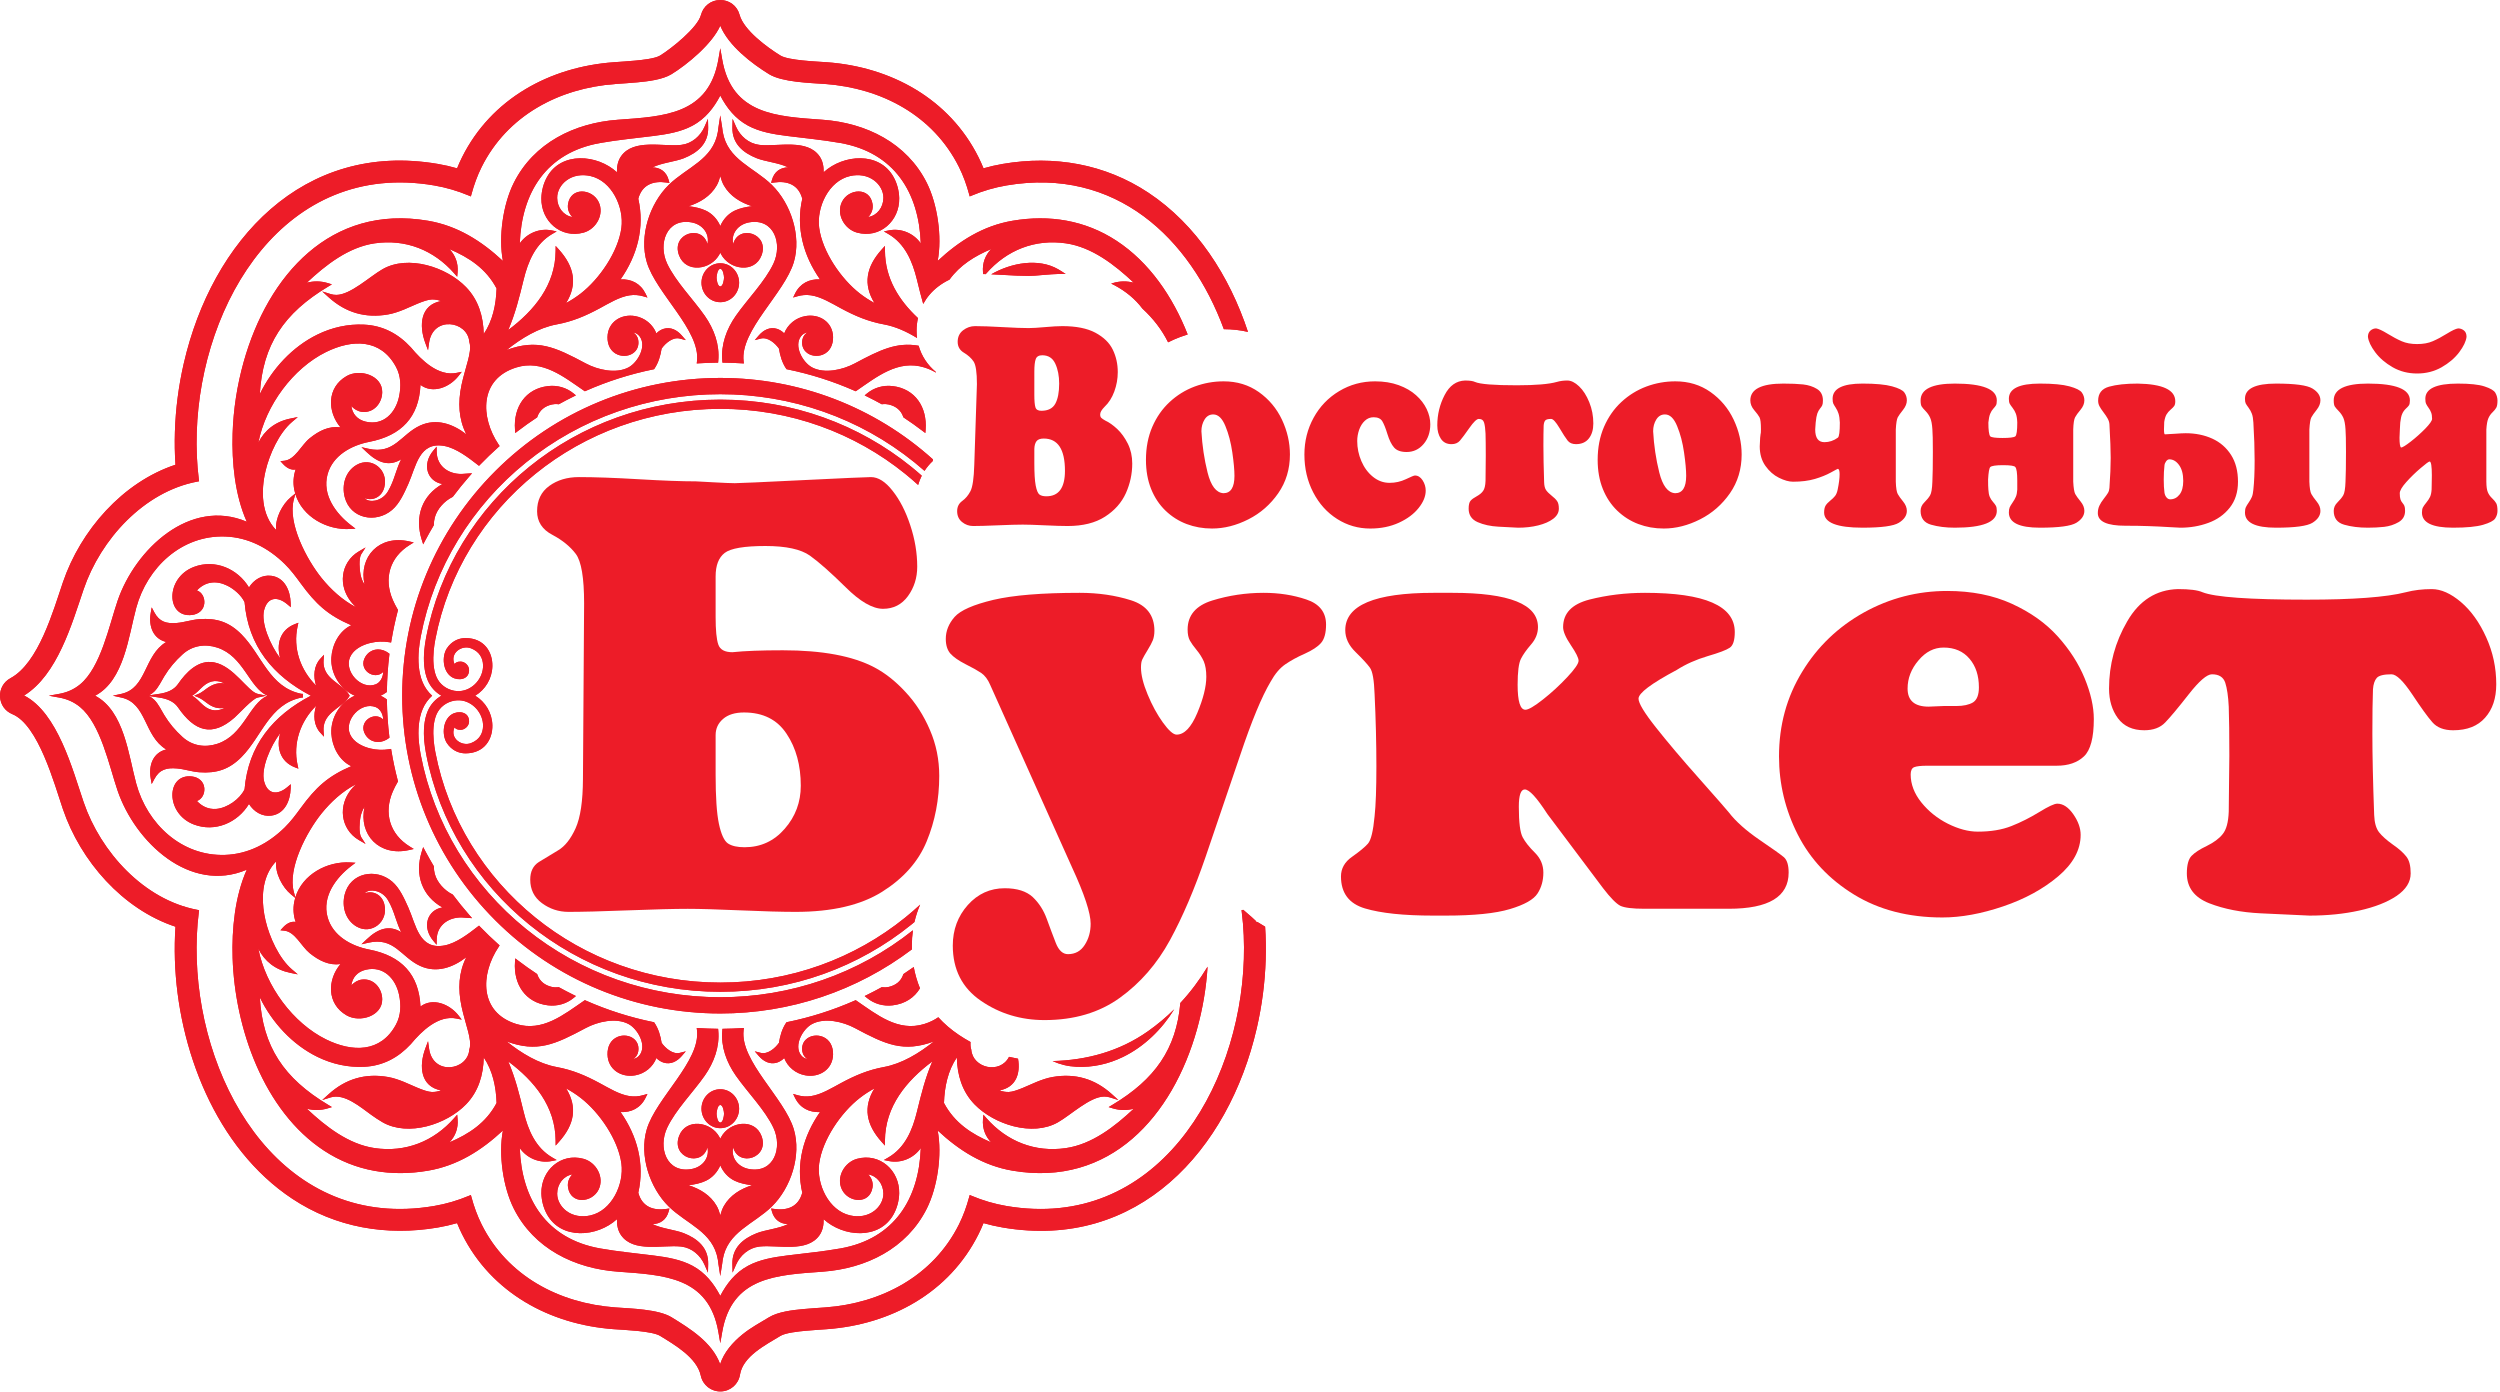
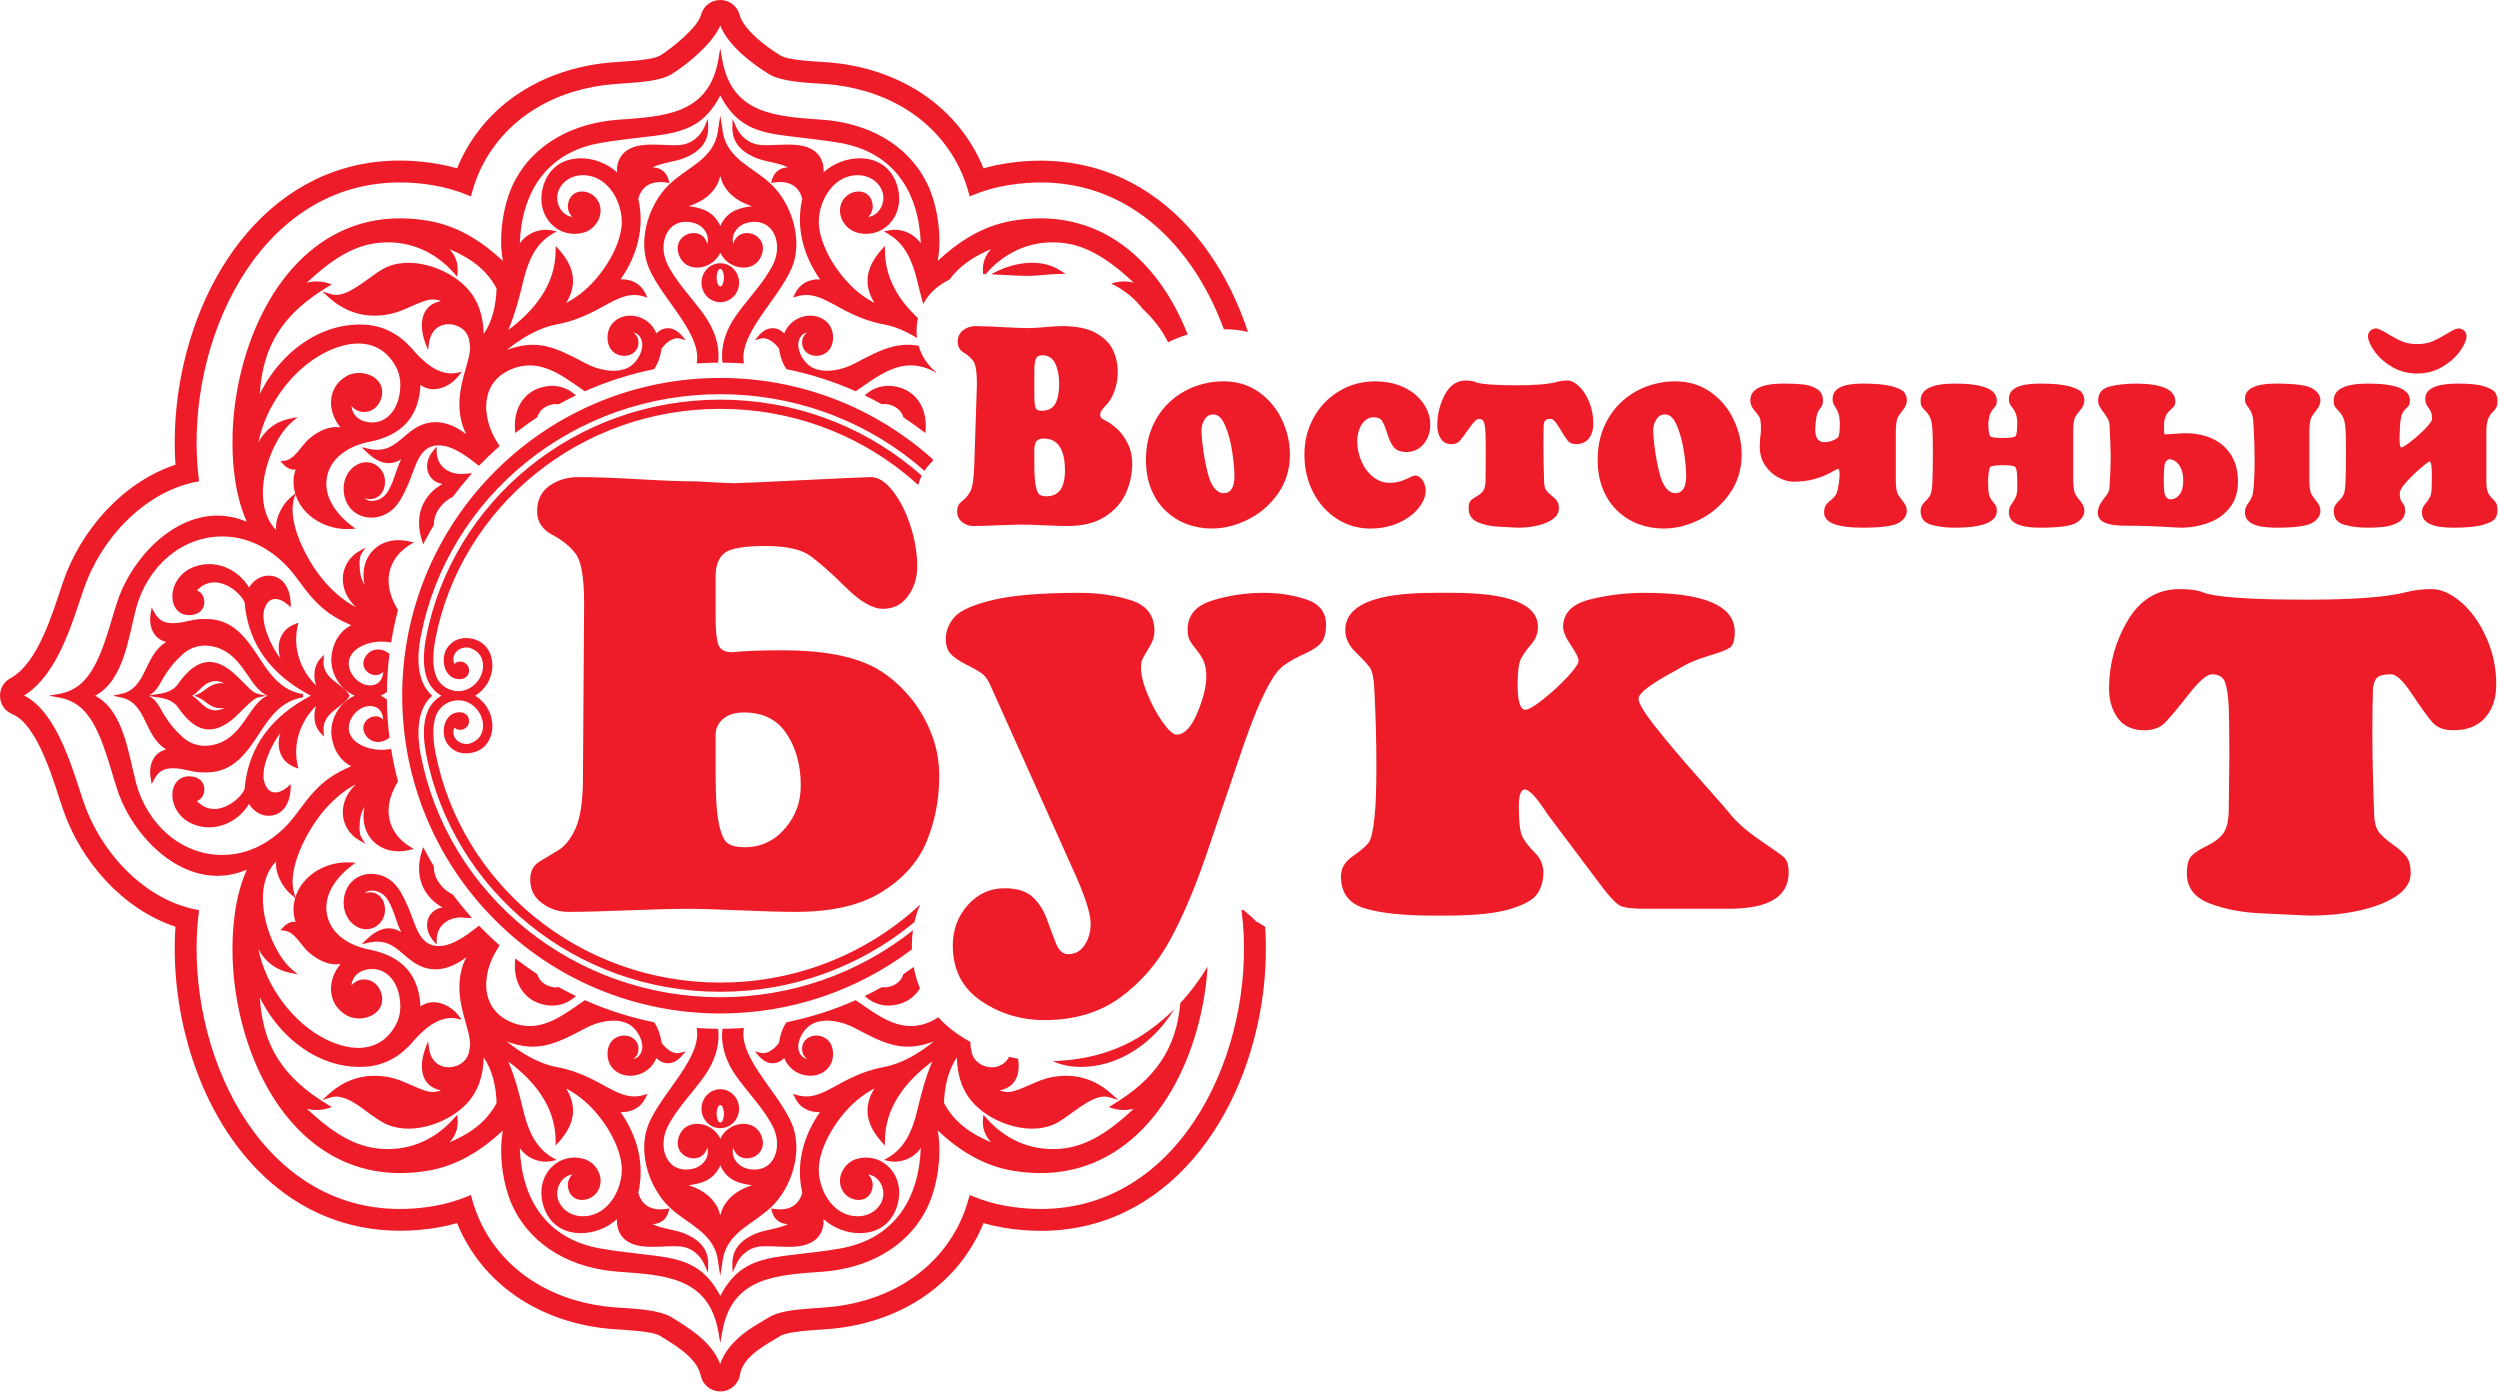
<svg xmlns="http://www.w3.org/2000/svg" version="1.1" id="Layer_1" x="0px" y="0px" viewBox="0 0 454 253" style="enable-background:new 0 0 453.543 252.957;" xml:space="preserve" width="300px" height="167px" preserveAspectRatio="none">
  <style type="text/css">
	.st0{fill-rule:evenodd;clip-rule:evenodd;fill:#ED1C28;}
	.st1{fill:#ED1C28;}
</style>
  <path class="st0" d="M165.602,172.594c-9.968,7.536-22.121,11.653-34.797,11.653  c-15.371,0-29.979-6.055-40.846-16.922c-10.868-10.868-16.922-25.475-16.922-40.847  c0-15.372,6.054-29.979,16.922-40.848c10.867-10.866,25.475-16.922,40.846-16.922  c14.342,0,28.016,5.271,38.611,14.802c-0.006,0.099-0.014,0.198-0.022,0.296  c-0.579,0.542-1.081,1.143-1.502,1.793c-0.588-0.52-1.189-1.027-1.802-1.523  c-10.004-8.095-22.424-12.412-35.285-12.412c-12.858,0-25.28,4.317-35.284,12.412  c-9.866,7.984-16.709,19.128-19.109,31.626c-0.15,0.788-0.272,1.584-0.344,2.385  c-0.179,1.98-0.087,4.137,0.694,5.984c0.395,0.93,0.981,1.744,1.718,2.407  c-0.737,0.663-1.323,1.477-1.718,2.407c-0.781,1.847-0.873,4.003-0.694,5.984  c0.072,0.8,0.194,1.596,0.344,2.383c2.4,12.497,9.243,23.643,19.109,31.627  c10.004,8.095,22.426,12.414,35.284,12.414c12.73,0,25.029-4.233,34.98-12.17  c-0.129,0.907-0.194,1.834-0.194,2.777  C165.591,172.133,165.595,172.364,165.602,172.594L165.602,172.594z M166.062,167.622  c-0.197,0.164-0.395,0.327-0.594,0.488c-9.41,7.616-21.489,12.194-34.663,12.194  c-13.172,0-25.252-4.578-34.662-12.194c-9.569-7.745-16.377-18.633-18.759-31.042  c-0.14-0.738-0.261-1.514-0.33-2.289c-0.171-1.887-0.074-3.868,0.622-5.508  c0.52-1.232,1.413-2.177,2.48-2.793c-1.067-0.616-1.96-1.561-2.48-2.793  c-0.696-1.641-0.793-3.621-0.622-5.508c0.069-0.776,0.19-1.551,0.33-2.289  c2.382-12.408,9.19-23.298,18.759-31.043  c9.41-7.613,21.49-12.193,34.662-12.193l0,0c13.174,0,25.253,4.58,34.663,12.193  c0.654,0.529,1.294,1.074,1.922,1.631c-0.272,0.537-0.491,1.101-0.658,1.684  c-0.765-0.697-1.55-1.373-2.356-2.025c-9.112-7.375-20.811-11.81-33.571-11.81  c-12.76,0-24.458,4.435-33.569,11.81c-9.27,7.502-15.864,18.045-18.171,30.062  c-0.128,0.664-0.237,1.38-0.304,2.123c-0.15,1.663-0.078,3.381,0.495,4.731  c0.587,1.392,1.857,2.276,3.231,2.528c0.187,0.034,0.373,0.053,0.555,0.063  c0.138-0.006,0.274-0.006,0.409-0.002c2.431-0.128,4.338-2.414,4.274-4.71  c-0.036-1.276-0.637-2.47-2.189-3.07c-1.689-0.652-3.87,0.853-3.004,2.85  c0.296-0.272,0.455-0.435,1.133-0.435c0.679,0,1.519,0.646,1.519,1.543  c0,1.768-1.98,2.007-3.154,1.26c-1.602-1.015-1.831-3.689-0.894-5.182  c0.098-0.157,0.214-0.315,0.348-0.47c0.871-1.008,1.98-1.439,3.101-1.428  c3.374,0.03,4.884,2.551,4.833,5.114c-0.047,2.232-1.288,4.271-3.124,5.366  c1.836,1.095,3.077,3.135,3.124,5.366c0.051,2.562-1.459,5.084-4.833,5.113  c-1.121,0.011-2.23-0.42-3.101-1.43c-0.134-0.154-0.25-0.31-0.348-0.468  c-0.937-1.493-0.708-4.166,0.894-5.18c1.174-0.748,3.154-0.51,3.154,1.26  c0,0.895-0.84,1.541-1.519,1.541c-0.678,0-0.837-0.165-1.133-0.435  c-0.866,1.997,1.315,3.503,3.004,2.85c1.552-0.6,2.153-1.793,2.189-3.068  c0.064-2.299-1.843-4.583-4.274-4.713c-0.135,0.005-0.271,0.005-0.409,0  c-0.182,0.009-0.368,0.029-0.555,0.063c-1.374,0.252-2.644,1.137-3.231,2.528  c-0.573,1.35-0.645,3.065-0.495,4.729c0.067,0.744,0.176,1.46,0.304,2.126  c2.307,12.016,8.901,22.56,18.171,30.061c9.111,7.375,20.809,11.808,33.569,11.808  c12.76,0,24.459-4.433,33.571-11.808c0.936-0.757,1.844-1.546,2.724-2.364  C166.656,165.475,166.31,166.532,166.062,167.622L166.062,167.622z M219.296,175.741  c-0.236,3.842-0.889,7.686-1.923,11.384  c-4.416,15.776-15.769,28.728-33.498,25.699c-5.35-0.915-9.7-3.678-13.59-7.302  c0.832,4.437-0.049,10.318-1.962,14.158c-3.639,7.304-11.039,10.929-18.926,11.507  c-8.312,0.608-16.516,0.886-18.249,10.997l-0.343,1.994l-0.341-1.994  c-1.734-10.111-9.937-10.389-18.249-10.997c-7.887-0.578-15.287-4.203-18.927-11.507  c-1.913-3.84-2.794-9.72-1.962-14.158c-3.89,3.624-8.24,6.387-13.589,7.302  c-6.681,1.142-13.172,0.108-18.879-3.634  c-11.001-7.21-16.223-22.384-16.617-35.051  c-0.162-5.193,0.407-11.189,2.577-16.034c-10.318,4.408-20.282-5.018-23.469-14.388  c-1.536-4.516-3.059-12.1-6.817-15.191c-1.103-0.906-2.359-1.455-3.761-1.708  l-1.899-0.341l1.899-0.341c1.402-0.252,2.658-0.8,3.761-1.707  c3.758-3.089,5.281-10.675,6.817-15.19c3.187-9.371,13.15-18.795,23.469-14.388  c-2.17-4.845-2.739-10.842-2.577-16.034c0.135-4.374,0.819-8.778,1.999-12.991  c4.417-15.775,15.77-28.723,33.497-25.694c5.35,0.914,9.7,3.678,13.589,7.302  c-0.832-4.438,0.048-10.321,1.962-14.16c3.64-7.303,11.041-10.926,18.927-11.504  c8.313-0.609,16.515-0.888,18.249-10.999l0.341-1.995l0.343,1.995  c1.733,10.111,9.936,10.39,18.249,10.999c7.886,0.578,15.287,4.201,18.926,11.504  c1.913,3.839,2.794,9.722,1.963,14.16c3.889-3.624,8.238-6.388,13.589-7.302  c6.68-1.142,13.17-0.107,18.878,3.633c5.951,3.901,10.21,10.133,12.93,17.038  c-0.453,0.138-0.904,0.29-1.349,0.457c-0.758,0.284-1.492,0.607-2.204,0.971  c-1.125-2.273-2.67-4.29-4.669-6.135c-1.317-1.753-3.036-3.15-5.01-4.209  c-0.217-0.117-0.437-0.227-0.658-0.332l0.292-0.089  c1.312-0.398,2.563-0.386,3.805-0.074c-3.459-3.253-7.574-6.46-12.317-7.154  c-5.603-0.821-10.735,1.21-14.452,5.464l-0.115,0.132l-0.465-0.013l-0.027-0.317  c-0.15-1.708,0.436-3.119,1.475-4.22c-2.987,1.272-5.656,2.911-7.563,5.551  c-0.729,0.344-1.425,0.769-2.08,1.273c-1.137,0.875-2.04,1.944-2.69,3.145  c-0.404-1.412-0.759-2.86-1.144-4.429c-0.803-3.282-2.142-6.523-5.206-8.298  l-0.79-0.458l0.895-0.182c2.246-0.458,4.54,0.538,5.805,2.359  c-0.336-9.232-4.787-16.504-14.595-18.25c-3.257-0.579-6.479-0.869-9.749-1.288  c-2.382-0.305-4.9-0.716-7.037-1.872c-2.31-1.25-3.842-3.197-5.03-5.464  c-1.187,2.267-2.718,4.214-5.029,5.463c-2.137,1.157-4.653,1.568-7.036,1.873  c-3.27,0.419-6.492,0.709-9.749,1.288c-9.809,1.746-14.26,9.018-14.596,18.251  c1.266-1.821,3.559-2.818,5.806-2.36l0.894,0.182l-0.79,0.458  c-3.064,1.775-4.404,5.016-5.207,8.298c-0.813,3.33-1.498,6.111-2.798,9.17  c4.725-3.536,8.57-8.188,8.601-14.392l0.005-0.9l0.6,0.67  c2.83,3.156,3.394,6.329,1.304,9.717c0.924-0.501,1.807-1.072,2.64-1.718  c3.419-2.654,6.816-7.608,7.398-11.952c0.498-3.721-1.722-8.551-5.631-9.421  c-1.526-0.339-3.125-0.135-4.388,0.832c-0.97,0.742-1.657,1.906-1.642,3.149  c0.019,1.736,1.138,3.211,2.759,3.477c-0.603-0.619-0.933-1.445-0.79-2.364  c0.49-3.141,4.38-2.819,5.562-0.378c1.083,2.238-0.447,4.951-2.753,5.577  c-4.136,1.124-7.743-2.123-7.65-6.283c0.03-1.31,0.375-2.638,1.005-3.788  c2.584-4.722,9.159-4.17,12.716-0.907c-0.025-1.032,0.162-2.075,0.769-2.932  c2.248-3.178,7.508-1.709,10.749-2.029l0.201-0.023  c1.89-0.232,3.439-1.579,4.188-3.293l0.627-1.436l0.037,1.567  c0.07,2.937-1.921,4.609-4.425,5.601c-1.554,0.615-4.062,0.84-5.686,1.656  c1.372,0.017,2.531,0.768,2.944,2.328l0.135,0.51l-0.522-0.079  c-2.406-0.36-4.459,0.381-5.137,2.945c1.198,5.259-0.195,10.326-3.214,14.657  c1.937-0.088,3.618,0.73,4.532,2.597l0.346,0.706l-0.755-0.221  c-0.824-0.24-1.645-0.305-2.495-0.178c-1.849,0.274-3.791,1.478-5.423,2.358  c-2.554,1.379-4.932,2.398-7.813,2.927c-3.255,0.597-6.414,2.511-9.069,4.645  c5.53-2.037,8.725-0.568,14.346,2.445c2.168,1.163,5.497,1.946,7.781,0.721  c1.688-0.905,3.339-3.883,2.006-5.639c-0.312-0.411-0.713-0.639-1.149-0.698  c0.451,0.293,0.785,0.733,0.891,1.332c0.143,0.814-0.041,1.61-0.647,2.192  c-0.797,0.763-2.058,0.907-3.059,0.5c-1.33-0.54-1.896-1.826-1.87-3.2  c0.052-2.731,2.476-4.267,5.041-3.807c1.75,0.314,3.202,1.517,3.834,3.143  c0.362-0.387,0.872-0.689,1.293-0.822c1.307-0.413,2.474,0.223,3.322,1.204  l0.731,0.844l-1.08-0.281c-1.269-0.331-2.627,0.838-3.315,1.822  c-0.199,1.271-0.566,2.548-1.29,3.625l-0.079,0.117l-0.139,0.029  c-4.211,0.859-8.319,2.171-12.25,3.906l-0.177,0.078l-0.159-0.109  c-3.679-2.516-7.557-5.7-12.302-4.22c-6.702,2.091-6.555,9.015-3.188,14.033  l0.168,0.252l-0.226,0.2c-1.138,1.016-2.239,2.075-3.299,3.172l-0.217,0.224  l-0.247-0.191c-1.672-1.304-3.883-3-5.999-3.409  c-4.651-0.897-5.18,3.74-6.596,6.894c-0.726,1.616-1.567,3.547-2.939,4.718  c-2.928,2.5-7.601,1.639-8.615-2.349c-0.557-2.187,0.119-4.627,2.142-5.818  c2.716-1.599,5.877,0.866,5.054,4.062c-0.444,1.723-2.033,2.534-3.569,1.968  c0.446,0.526,1.308,0.57,1.934,0.441c0.961-0.198,1.787-0.813,2.287-1.652  c0.633-1.061,1.002-2.101,1.388-3.263c0.317-0.957,0.623-1.785,1.026-2.585  c-2.127,1.309-4.135,0.731-6.301-1.336l-0.915-0.874l1.233,0.285  c4.742,1.094,5.935-2.613,9.423-4.214c2.991-1.372,5.976-0.283,8.384,1.587  c-1.397-2.777-1.554-5.704-0.861-8.999c0.324-1.54,0.809-3.015,1.194-4.535  c0.24-0.947,0.538-2.264,0.226-3.22l-0.013-0.039l-0.003-0.04  c-0.318-3.79-6.61-4.75-7.304,0.205l-0.189,1.355l-0.479-1.281  c-1.249-3.338-0.857-6.966,2.832-7.664c-0.53-0.213-1.127-0.302-1.661-0.29  c-1.275,0.027-3.813,1.325-5.068,1.831c-0.923,0.373-1.895,0.717-2.877,0.89  c-4.131,0.724-7.702-0.327-10.791-3.119l-1.179-1.066l1.516,0.477  c0.346,0.109,0.703,0.162,1.066,0.159c2.577-0.025,6.032-3.325,8.38-4.672  c4.658-2.674,11.625-0.395,15.153,3.243c2.272,2.342,3.157,5.368,3.223,8.537  c1.638-2.429,2.238-5.365,2.332-8.281c-1.907-3.613-5.007-5.641-8.556-7.152  c1.038,1.1,1.624,2.511,1.476,4.219L83.028,50.316l-0.537-0.614  c-3.718-4.252-8.85-6.285-14.453-5.464c-4.743,0.694-8.858,3.901-12.318,7.155  c1.243-0.313,2.494-0.325,3.807,0.073l0.748,0.228l-0.671,0.401  c-8.078,4.836-11.916,10.626-12.417,19.543c2.209-4.571,5.919-8.601,10.471-10.823  c2.647-1.293,5.522-1.94,8.474-1.797c3.395,0.164,6.181,1.642,8.493,4.146  c1.917,2.319,4.984,5.316,8.305,4.622l0.925-0.193l-0.581,0.746  c-1.63,2.094-4.7,3.307-6.915,1.636c-0.267,5.803-3.408,9.212-9.309,10.355  c-3.259,0.632-6.65,2.491-7.569,5.915c-1.005,3.743,1.51,7.145,4.336,9.3  l0.741,0.565l-0.93,0.057c-4.234,0.26-8.725-2.196-9.992-6.348l-0.259,0.922  c-1.225,4.355,2.373,11.054,5.011,14.328c1.686,2.093,3.818,4.061,6.261,5.318  c-0.951-0.895-1.712-1.974-2.11-3.244c-0.525-1.677-0.322-3.489,0.623-4.977  c0.497-0.783,1.174-1.435,1.974-1.904l1.251-0.736l-0.784,1.222  c-0.477,0.743-0.312,2.902-0.13,3.729c0.134,0.605,0.358,1.25,0.72,1.783  c-1.088-5.018,2.645-9.077,8.117-7.834l0.828,0.188l-0.723,0.446  c-3.656,2.251-4.756,6.126-3.087,9.999c0.254,0.589,0.552,1.161,0.876,1.715  l0.073,0.124l-0.037,0.139c-0.47,1.791-0.856,3.603-1.16,5.429l-0.058,0.342  l-0.341-0.057c-1.135-0.189-2.263-0.139-3.383,0.123  c-1.457,0.342-3.094,1.144-3.728,2.591c-1.133,2.583,2.004,6.025,4.683,4.933  c0.831-0.339,1.317-1.325,1.333-2.249c-1.582,1.643-4.707-0.441-3.212-2.793  c0.865-1.363,2.467-1.651,3.838-0.858c0.124,0.071,0.244,0.15,0.358,0.237  l0.158,0.121l-0.024,0.197c-0.268,2.179-0.413,4.373-0.443,6.568l-0.002,0.174  l-0.142,0.102c-0.315,0.228-0.649,0.423-0.999,0.581  c0.35,0.159,0.684,0.353,0.999,0.581l0.142,0.102l0.002,0.174  c0.03,2.195,0.175,4.387,0.443,6.566l0.024,0.197l-0.157,0.121  c-0.114,0.088-0.234,0.166-0.358,0.237c-1.371,0.794-2.974,0.508-3.839-0.854  c-1.495-2.352,1.63-4.437,3.212-2.795c-0.016-0.923-0.503-1.91-1.333-2.248  c-2.679-1.091-5.816,2.348-4.683,4.932c0.634,1.447,2.271,2.249,3.728,2.591  c1.119,0.262,2.248,0.312,3.383,0.123l0.342-0.058l0.057,0.342  c0.303,1.827,0.69,3.639,1.16,5.43l0.037,0.139l-0.073,0.125  c-0.325,0.553-0.622,1.126-0.876,1.715c-1.668,3.873-0.569,7.746,3.087,9.998  l0.723,0.445l-0.828,0.188c-5.471,1.243-9.207-2.814-8.117-7.833  c-0.362,0.534-0.586,1.179-0.721,1.786c-0.182,0.826-0.345,2.984,0.131,3.727  l0.784,1.22l-1.251-0.734c-0.798-0.468-1.473-1.117-1.97-1.897  c-0.948-1.488-1.153-3.301-0.629-4.979c0.398-1.273,1.16-2.355,2.113-3.249  c-2.444,1.256-4.577,3.224-6.262,5.318c-2.637,3.274-6.236,9.972-5.011,14.326  l0.259,0.923c1.268-4.152,5.759-6.608,9.992-6.348l0.93,0.057l-0.741,0.565  c-2.825,2.155-5.341,5.557-4.336,9.3c0.919,3.423,4.31,5.283,7.569,5.914  c5.901,1.145,9.042,4.554,9.309,10.356c2.215-1.671,5.285-0.457,6.915,1.636  l0.581,0.747l-0.925-0.193c-3.32-0.696-6.388,2.303-8.318,4.636  c-2.299,2.488-5.085,3.968-8.48,4.132c-2.952,0.143-5.827-0.505-8.474-1.797  c-4.552-2.221-8.261-6.254-10.471-10.824c0.5,8.916,4.338,14.707,12.417,19.542  l0.671,0.402l-0.748,0.228c-1.313,0.398-2.564,0.386-3.806,0.073  c3.459,3.254,7.574,6.461,12.317,7.156c5.603,0.822,10.737-1.214,14.453-5.468  l0.537-0.614l0.071,0.812c0.148,1.709-0.437,3.121-1.475,4.222  c3.549-1.512,6.648-3.54,8.555-7.153c-0.094-2.915-0.694-5.851-2.332-8.279  c-0.066,3.168-0.952,6.194-3.223,8.536c-3.527,3.638-10.496,5.919-15.153,3.245  c-0.71-0.407-1.389-0.87-2.055-1.346c-1.91-1.361-4.865-3.966-7.391-3.167  l-1.518,0.479l1.181-1.068c3.088-2.794,6.659-3.847,10.791-3.122  c0.983,0.172,1.955,0.517,2.879,0.89c1.253,0.506,3.791,1.805,5.066,1.832  c0.534,0.012,1.131-0.078,1.661-0.29c-3.689-0.698-4.08-4.325-2.832-7.663  l0.479-1.281l0.189,1.354c0.694,4.955,6.986,3.995,7.304,0.205l0.003-0.041  l0.013-0.038c0.312-0.956,0.014-2.273-0.226-3.22  c-0.385-1.52-0.87-2.995-1.194-4.536c-0.693-3.295-0.536-6.221,0.861-8.997  c-2.408,1.869-5.394,2.959-8.384,1.587c-3.488-1.602-4.681-5.31-9.423-4.215  l-1.234,0.285l0.916-0.874c2.166-2.066,4.174-2.645,6.301-1.337  c-0.403-0.799-0.709-1.627-1.026-2.584c-0.386-1.162-0.755-2.201-1.388-3.262  c-0.5-0.84-1.326-1.454-2.287-1.652c-0.626-0.13-1.487-0.085-1.934,0.439  c1.542-0.568,3.127,0.253,3.569,1.969c0.823,3.196-2.34,5.663-5.055,4.064  c-2.023-1.192-2.698-3.633-2.141-5.82c1.014-3.989,5.686-4.848,8.615-2.35  c1.372,1.171,2.214,3.104,2.939,4.719c1.416,3.155,1.945,7.789,6.596,6.892  c2.117-0.408,4.328-2.104,5.999-3.408l0.247-0.192l0.217,0.225  c1.06,1.099,2.161,2.156,3.3,3.174l0.225,0.201l-0.168,0.251  c-3.369,5.017-3.513,11.941,3.188,14.032c4.745,1.48,8.624-1.704,12.301-4.221  l0.16-0.109l0.177,0.078c3.93,1.737,8.039,3.048,12.25,3.907l0.139,0.028  l0.079,0.118c0.724,1.076,1.091,2.353,1.29,3.624  c0.688,0.984,2.047,2.153,3.315,1.824l1.078-0.281l-0.729,0.844  c-0.848,0.981-2.015,1.616-3.322,1.203c-0.421-0.133-0.931-0.435-1.293-0.822  c-0.632,1.626-2.084,2.828-3.834,3.142c-2.565,0.461-4.989-1.076-5.041-3.807  c-0.026-1.375,0.54-2.66,1.87-3.2c1.002-0.407,2.263-0.262,3.059,0.502  c0.607,0.582,0.79,1.377,0.647,2.191c-0.106,0.598-0.439,1.039-0.89,1.332  c0.436-0.059,0.837-0.288,1.148-0.698c1.333-1.757-0.317-4.735-2.006-5.639  c-2.284-1.225-5.613-0.44-7.781,0.722c-5.62,3.012-8.816,4.481-14.345,2.445  c2.655,2.133,5.814,4.046,9.068,4.644c2.881,0.528,5.259,1.547,7.813,2.927  c1.633,0.88,3.574,2.084,5.424,2.359c0.85,0.126,1.671,0.061,2.494-0.178  l0.755-0.221l-0.346,0.706c-0.914,1.866-2.595,2.683-4.532,2.596  c3.019,4.331,4.412,9.397,3.214,14.657c0.678,2.564,2.73,3.307,5.136,2.944  l0.523-0.079l-0.135,0.511c-0.413,1.56-1.572,2.31-2.944,2.328  c1.624,0.817,4.132,1.042,5.686,1.656c2.505,0.991,4.495,2.664,4.425,5.602  l-0.037,1.567l-0.627-1.437c-0.75-1.715-2.298-3.06-4.183-3.294l-0.201-0.022  c-3.245-0.32-8.507,1.148-10.754-2.029c-0.607-0.858-0.794-1.899-0.769-2.932  c-3.556,3.263-10.132,3.815-12.716-0.907c-0.631-1.15-0.975-2.478-1.005-3.788  c-0.093-4.16,3.513-7.406,7.65-6.283c2.306,0.626,3.836,3.339,2.753,5.576  c-1.182,2.442-5.072,2.764-5.562-0.378c-0.143-0.919,0.187-1.745,0.791-2.364  c-1.622,0.266-2.741,1.742-2.76,3.479c-0.015,1.242,0.672,2.405,1.642,3.147  c1.263,0.968,2.862,1.172,4.388,0.832c3.907-0.87,6.129-5.698,5.631-9.419  c-0.582-4.345-3.978-9.298-7.398-11.952c-0.833-0.646-1.716-1.217-2.639-1.718  c2.09,3.388,1.524,6.559-1.305,9.717l-0.6,0.671l-0.005-0.901  c-0.031-6.204-3.876-10.857-8.601-14.393c1.3,3.059,1.985,5.84,2.798,9.169  c0.803,3.283,2.143,6.524,5.207,8.3l0.791,0.458l-0.896,0.182  c-2.246,0.456-4.539-0.541-5.805-2.361c0.336,9.233,4.787,16.505,14.596,18.251  c3.257,0.579,6.479,0.869,9.75,1.288c2.382,0.305,4.899,0.717,7.036,1.872  c2.31,1.251,3.841,3.196,5.028,5.463c1.188-2.267,2.72-4.213,5.03-5.463  c2.136-1.155,4.654-1.567,7.036-1.872c3.27-0.419,6.493-0.709,9.75-1.288  c9.808-1.746,14.259-9.018,14.595-18.251c-1.265,1.821-3.559,2.817-5.805,2.361  l-0.896-0.182l0.791-0.458c3.064-1.776,4.403-5.017,5.206-8.3  c0.815-3.328,1.5-6.11,2.799-9.169c-4.725,3.536-8.57,8.189-8.601,14.393  l-0.004,0.901l-0.601-0.671c-2.828-3.158-3.395-6.329-1.304-9.718  c-0.924,0.502-1.807,1.073-2.64,1.719c-3.42,2.654-6.816,7.607-7.398,11.952  c-0.498,3.722,1.724,8.549,5.632,9.419c1.527,0.339,3.125,0.136,4.387-0.832  c0.969-0.742,1.657-1.905,1.642-3.147c-0.02-1.738-1.138-3.212-2.759-3.479  c0.604,0.619,0.934,1.445,0.79,2.364c-0.491,3.142-4.381,2.82-5.563,0.378  c-1.083-2.237,0.449-4.95,2.754-5.576c4.136-1.123,7.742,2.123,7.65,6.283  c-0.029,1.31-0.375,2.638-1.006,3.788c-2.585,4.722-9.158,4.17-12.715,0.907  c0.025,1.033-0.161,2.075-0.769,2.932c-2.249,3.176-7.508,1.709-10.75,2.028  l-0.201,0.022c-1.89,0.236-3.438,1.583-4.188,3.296l-0.629,1.436l-0.036-1.567  c-0.066-2.937,1.923-4.611,4.427-5.602c1.554-0.614,4.063-0.839,5.687-1.656  c-1.372-0.018-2.53-0.769-2.944-2.328l-0.135-0.511l0.523,0.079  c2.406,0.363,4.457-0.38,5.133-2.944c-1.197-5.26,0.198-10.326,3.216-14.657  c-1.937,0.087-3.619-0.73-4.532-2.596l-0.346-0.706l0.754,0.221  c0.825,0.239,1.645,0.304,2.495,0.178c1.85-0.275,3.791-1.479,5.424-2.359  c2.555-1.38,4.933-2.399,7.815-2.927c3.254-0.598,6.413-2.511,9.067-4.645  c-5.528,2.037-8.725,0.567-14.346-2.444c-2.168-1.162-5.497-1.947-7.781-0.722  c-1.689,0.905-3.339,3.882-2.006,5.639c0.312,0.41,0.713,0.638,1.148,0.698  c-0.451-0.293-0.784-0.734-0.89-1.333c-0.144-0.813,0.041-1.609,0.648-2.191  c0.797-0.764,2.057-0.908,3.058-0.5c1.33,0.539,1.896,1.825,1.87,3.199  c-0.052,2.732-2.475,4.268-5.041,3.807c-1.75-0.314-3.202-1.516-3.833-3.143  c-0.363,0.388-0.873,0.69-1.294,0.823c-1.307,0.413-2.474-0.222-3.322-1.203  l-0.729-0.844l1.078,0.281c1.268,0.329,2.628-0.84,3.315-1.824  c0.199-1.271,0.566-2.548,1.29-3.624l0.079-0.118l0.14-0.028  c4.21-0.859,8.318-2.172,12.249-3.907l0.177-0.078l0.16,0.109  c3.678,2.517,7.556,5.701,12.301,4.221c0.992-0.31,1.833-0.726,2.536-1.225  c1.073,1.186,2.321,2.262,3.743,3.216c0.692,0.464,1.397,0.893,2.115,1.288  c-0.034,0.47-0.01,0.932,0.12,1.33l0.013,0.038l0.004,0.041  c0.279,3.351,5.23,4.489,6.853,1.285c0.541,0.129,1.088,0.241,1.638,0.338  c0.463,2.703-0.361,5.196-3.353,5.762c0.53,0.212,1.127,0.302,1.661,0.29  c1.275-0.027,3.81-1.324,5.065-1.831c0.924-0.373,1.897-0.719,2.881-0.891  c4.134-0.725,7.702,0.329,10.792,3.122l1.182,1.068l-1.519-0.479  c-0.348-0.111-0.707-0.163-1.072-0.16c-2.576,0.027-6.028,3.326-8.376,4.673  c-4.657,2.673-11.627,0.393-15.154-3.245c-2.272-2.342-3.156-5.368-3.221-8.535  c-1.638,2.427-2.239,5.363-2.333,8.278c1.908,3.613,5.008,5.642,8.556,7.153  c-1.038-1.101-1.624-2.513-1.474-4.222l0.071-0.812l0.536,0.614  c3.716,4.254,8.849,6.29,14.452,5.468c4.742-0.695,8.858-3.902,12.317-7.155  c-1.243,0.312-2.493,0.324-3.805-0.074l-0.749-0.228l0.672-0.402  c7.766-4.649,11.612-10.18,12.343-18.523  C216.217,180.329,217.864,178.123,219.296,175.741L219.296,175.741z M213.24,183.484  c-2.245,3.659-5.47,6.796-9.287,8.658c-2.647,1.292-5.521,1.94-8.473,1.797  c-1.566-0.075-3.004-0.431-4.324-1.038c6.21-0.161,12.148-1.779,17.287-5.402  C210.168,186.283,211.766,184.942,213.24,183.484L213.24,183.484z M40.835,128.677  c-0.93,0.179-1.882,0.051-2.864-0.592c-0.639-0.419-1.238-0.99-1.945-1.288  l-0.76-0.32l0.76-0.32c0.148-0.062,0.29-0.135,0.427-0.217  c0.368-0.217,0.706-0.486,1.049-0.74c1.193-0.882,2.244-1.126,3.293-0.941  c-1.208-0.618-2.506-0.708-3.871,0.476c-0.737,0.639-1.254,1.32-2.043,1.742  c0.79,0.423,1.303,1.102,2.043,1.744  C38.304,129.418,39.615,129.312,40.835,128.677L40.835,128.677z M27.051,126.418  l1.893-0.284c1.283-0.193,2.605-0.646,3.371-1.761  c1.476-2.149,3.7-4.5,6.577-3.954c3.563,0.676,6.14,5.337,7.897,5.72  l1.559,0.338l-1.559,0.339c-0.94,0.205-3.358,2.903-4.206,3.65  c-4.052,3.567-7.238,2.53-10.268-1.883c-0.766-1.114-2.087-1.569-3.371-1.763  l-1.898-0.286c0.354,0.177,0.681,0.406,0.98,0.704  c0.732,0.73,1.259,1.857,1.795,2.744c0.929,1.538,2.002,2.804,3.334,4.014  c1.779,1.613,4.085,1.963,6.326,1.22c4.791-1.587,5.745-7.249,9.074-8.738  c-3.329-1.489-4.284-7.15-9.074-8.737c-2.241-0.743-4.547-0.394-6.326,1.22  c-1.332,1.209-2.405,2.475-3.334,4.013c-0.536,0.886-1.063,2.013-1.795,2.742  C27.729,126.013,27.404,126.241,27.051,126.418L27.051,126.418z M30.188,136.246  c-4.097-2.46-3.481-8.412-8.14-9.43l-1.551-0.339l1.551-0.338  c4.659-1.019,4.043-6.969,8.14-9.429c-2.313-0.559-3.252-2.768-2.815-5.289  l0.174-1.001l0.475,0.898c0.934,1.764,2.238,2.093,4.094,1.935  c1.377-0.116,2.7-0.591,4.069-0.692c3.16-0.235,5.465,0.53,7.685,2.783  c3.696,3.747,5.06,9.607,10.852,10.79l0.012,0.002h0.232l0.005,0.049  l0.058,0.011l-0.028,0.282l0.028,0.282l-0.058,0.011l-0.005,0.049h-0.232  l-0.012,0.003c-5.792,1.181-7.156,7.041-10.852,10.789  c-2.22,2.253-4.525,3.018-7.685,2.783c-1.369-0.102-2.692-0.577-4.069-0.693  c-1.854-0.156-3.161,0.175-4.094,1.937l-0.475,0.898l-0.174-1.001  C26.936,139.013,27.874,136.804,30.188,136.246L30.188,136.246z M56.458,126.477  c-6.885-3.596-11.379-9.031-12.046-17.012c-0.592-1.246-1.915-2.391-3.129-2.989  c-2.043-1.006-4.006-0.751-5.521,0.862c0.928,0.326,1.439,1.337,1.343,2.356  c-0.113,1.206-1.062,1.957-2.215,2.101c-4.716,0.59-4.954-6.73,0.331-8.734  c3.849-1.459,7.944,0.341,9.995,3.734c0.867-1.387,2.365-2.344,4.065-2.116  c2.441,0.326,3.439,2.734,3.504,4.932l0.023,0.781l-0.595-0.507  c-1.786-1.522-3.631-1.392-4.254,1.048c-0.585,2.295,1.099,6.31,2.938,8.757  c-0.737-2.483-0.114-5.166,2.688-6.242l0.602-0.231l-0.14,0.63  c-0.888,4.023,0.528,7.98,3.356,10.792c-0.539-1.655-0.426-3.592,0.759-4.875  l0.676-0.731l-0.075,0.993c-0.083,1.125,0.235,2.041,0.969,2.889  c1.05,1.214,2.895,2.084,3.664,3.386l0.104,0.176l-0.104,0.177  c-0.646,1.095-2.144,1.946-3.099,2.814c-1.052,0.956-1.644,1.989-1.534,3.462  l0.075,0.992l-0.676-0.73c-1.185-1.283-1.298-3.22-0.759-4.875  c-2.828,2.812-4.244,6.769-3.356,10.793l0.14,0.63l-0.603-0.231  c-2.801-1.076-3.424-3.759-2.687-6.243c-1.839,2.447-3.523,6.463-2.938,8.757  c0.623,2.44,2.469,2.569,4.254,1.047l0.595-0.507l-0.023,0.782  c-0.065,2.198-1.063,4.606-3.505,4.932c-1.699,0.228-3.197-0.73-4.064-2.118  c-2.05,3.393-6.146,5.197-9.995,3.736c-5.286-2.005-5.047-9.325-0.331-8.734  c1.153,0.144,2.102,0.895,2.215,2.1c0.096,1.019-0.416,2.031-1.343,2.357  c0.925,0.987,2.093,1.555,3.514,1.441c1.978-0.158,4.281-1.766,5.136-3.567  C45.079,135.509,49.572,130.074,56.458,126.477L56.458,126.477z M17.274,126.477  c5.276,2.766,6.069,10.818,7.47,15.983c1.993,7.347,8.244,13.226,16.128,12.959  c4.2-0.142,7.864-2.074,10.83-4.987c1.1-1.081,1.985-2.271,2.889-3.512  c2.791-3.826,4.967-5.808,9.202-7.634c-2.205-1.023-3.49-3.538-3.622-5.915  c-0.16-2.879,1.612-5.766,4.252-6.894c-2.64-1.127-4.412-4.013-4.252-6.891  c0.132-2.377,1.416-4.894,3.622-5.916c-4.236-1.827-6.413-3.809-9.204-7.638  c-0.903-1.239-1.788-2.428-2.887-3.508c-2.966-2.913-6.63-4.846-10.83-4.987  c-7.884-0.266-14.135,5.612-16.128,12.958  C23.344,115.66,22.55,123.713,17.274,126.477L17.274,126.477z M130.806,41.093  c0.517-1.205,1.415-2.225,2.624-2.801c0.889-0.425,2.008-0.68,3.138-0.803  c-2.078-0.67-3.986-1.809-5.104-3.766c-0.284-0.495-0.496-1.096-0.659-1.711  c-0.161,0.615-0.374,1.216-0.658,1.712c-1.119,1.956-3.026,3.095-5.104,3.765  c1.13,0.123,2.249,0.378,3.139,0.803  C129.39,38.869,130.289,39.888,130.806,41.093L130.806,41.093z M130.806,211.862  c-0.517,1.206-1.416,2.226-2.624,2.803c-0.89,0.424-2.01,0.678-3.141,0.802  c2.079,0.669,3.987,1.809,5.106,3.765c0.284,0.496,0.497,1.097,0.658,1.712  c0.163-0.615,0.375-1.216,0.659-1.712c1.119-1.956,3.028-3.096,5.107-3.765  c-1.131-0.124-2.252-0.378-3.141-0.802  C132.222,214.088,131.323,213.067,130.806,211.862L130.806,211.862z M131.483,50.475  c0-0.347-0.175-1.595-0.678-1.595c-0.502,0-0.677,1.248-0.677,1.595  c0,0.347,0.175,1.594,0.677,1.594C131.308,52.069,131.483,50.822,131.483,50.475  L131.483,50.475z M131.483,202.481c0-0.348-0.174-1.594-0.678-1.594  c-0.502,0-0.677,1.247-0.677,1.594c0,0.347,0.175,1.593,0.677,1.593  C131.309,204.074,131.483,202.828,131.483,202.481L131.483,202.481z M53.609,163.229  l-0.788-0.653c-1.521-1.264-2.904-3.823-2.668-5.985  c-0.503,0.515-0.928,1.097-1.275,1.741c-1.454,2.702-1.338,6.122-0.651,9.029  c0.706,2.988,2.435,6.877,4.823,8.903l1.029,0.873l-1.322-0.268  c-2.786-0.564-4.715-2.146-5.84-4.381c1.323,6.795,6.306,13.519,12.294,16.471  c4.725,2.33,9.921,2.468,12.699-2.701c0.903-1.678,0.943-3.548,0.566-5.379  c-0.612-2.97-2.845-5.339-6.062-4.581c-1.53,0.362-2.429,1.43-2.608,2.832  c0.516-0.55,1.172-0.962,1.937-1.05c2.114-0.244,3.644,1.574,3.668,3.572  c0.037,3.056-4.04,4.335-6.472,2.935c-3.644-2.1-3.493-6.513-1.11-9.319  c-2.082,0.281-3.901-0.618-5.603-2c-1.515-1.23-2.638-3.884-4.611-4.077  l-0.691-0.067l0.469-0.513c0.634-0.692,1.461-1.171,2.294-1.003  c-0.397-1.165-0.491-2.396-0.257-3.63  C53.478,163.723,53.539,163.473,53.609,163.229L53.609,163.229z M53.609,89.726  c-0.07-0.242-0.13-0.49-0.178-0.743c-0.235-1.236-0.142-2.469,0.256-3.636  c-0.833,0.169-1.659-0.309-2.294-1.002L50.924,83.833l0.691-0.067  c1.973-0.194,3.095-2.847,4.611-4.078c1.702-1.382,3.521-2.282,5.603-2  c-2.381-2.806-2.535-7.219,1.11-9.318c2.432-1.4,6.509-0.123,6.472,2.935  c-0.024,1.998-1.554,3.813-3.668,3.571c-0.765-0.088-1.421-0.5-1.937-1.051  c0.178,1.403,1.077,2.472,2.608,2.833c3.219,0.758,5.45-1.613,6.062-4.584  c0.376-1.828,0.335-3.7-0.566-5.376c-2.778-5.168-7.974-5.032-12.699-2.702  c-5.988,2.952-10.97,9.677-12.293,16.472c1.124-2.235,3.053-3.817,5.839-4.381  l1.322-0.268l-1.029,0.872c-2.389,2.027-4.117,5.917-4.823,8.906  c-0.862,3.648-0.792,7.988,1.926,10.77c-0.237-2.162,1.146-4.722,2.668-5.987  L53.609,89.726L53.609,89.726z M80.343,87.989  c-2.739-0.458-3.785-3.522-1.653-6.07l0.604-0.72l0.01,0.94  c0.029,2.804,2.477,4.291,5.09,3.986c0.169-0.013,0.337-0.024,0.506-0.034  l0.831-0.052l-0.548,0.626c-1.015,1.162-1.987,2.363-2.91,3.598l-0.05,0.067  l-0.075,0.036c-1.421,0.703-2.786,2.166-3.191,3.726  c-0.109,0.421-0.165,0.855-0.17,1.29l-0.001,0.094l-0.048,0.08  c-0.524,0.877-1.022,1.767-1.5,2.669L76.85,98.958l-0.25-0.79  C75.237,93.852,76.702,90.04,80.343,87.989L80.343,87.989z M80.342,164.968  c-3.642-2.052-5.104-5.865-3.742-10.181l0.25-0.79l0.388,0.733  c0.478,0.902,0.977,1.793,1.5,2.671l0.048,0.08l0.001,0.093  c0.005,0.436,0.061,0.869,0.17,1.289c0.405,1.561,1.77,3.024,3.191,3.727  l0.075,0.037l0.05,0.067c0.923,1.236,1.896,2.434,2.91,3.597l0.549,0.628  l-0.832-0.054c-0.168-0.01-0.336-0.022-0.52-0.035  c-2.598-0.303-5.047,1.18-5.076,3.985l-0.01,0.94l-0.604-0.72  C76.558,168.488,77.604,165.425,80.342,164.968L80.342,164.968z M93.522,78.087  c-0.302-4.03,1.868-7.417,5.999-7.899c1.68-0.197,3.346,0.271,4.653,1.35  l0.413,0.341l-0.481,0.237c-0.855,0.422-1.7,0.863-2.535,1.324l-0.101,0.057  l-0.115-0.017c-0.377-0.053-0.759-0.031-1.13,0.054  c-1.256,0.289-2.21,0.998-2.64,2.23l-0.039,0.11l-0.097,0.065  c-1.151,0.759-2.275,1.561-3.371,2.398l-0.509,0.389L93.522,78.087L93.522,78.087z   M133.146,44.369c0.982-3.666,6.632-1.909,5.15,2.051  c-1.234,3.298-5.809,2.698-7.359-0.222c-0.047-0.087-0.09-0.176-0.132-0.266  c-0.041,0.09-0.084,0.179-0.131,0.266c-1.548,2.92-6.124,3.519-7.358,0.222  c-1.482-3.96,4.167-5.717,5.15-2.051c0.436-1.853-0.845-3.583-2.902-3.944  c-4.538-0.796-6.093,3.916-4.408,7.502c1.524,3.246,4.722,6.469,6.821,9.475  c1.684,2.412,2.745,5.244,2.462,8.217l-0.029,0.309l-0.313,0.004  c-1.053,0.012-2.106,0.05-3.157,0.116l-0.416,0.026l0.05-0.414  c0.667-5.591-7.435-12.326-9.122-18.013c-1.403-4.733,0.525-10.634,3.995-14.036  c3.281-3.218,8.06-4.568,8.914-9.633c0.029-0.263,0.062-0.521,0.101-0.782  l0.339-2.217l0.348,2.216c0.04,0.261,0.072,0.52,0.101,0.773  c0.854,5.075,5.632,6.426,8.914,9.643c3.472,3.403,5.399,9.302,3.995,14.036  c-1.689,5.686-9.788,12.422-9.122,18.013l0.05,0.414l-0.416-0.026  c-1.052-0.066-2.105-0.104-3.159-0.116l-0.312-0.004l-0.03-0.309  c-0.282-2.973,0.78-5.806,2.464-8.217c2.1-3.005,5.298-6.229,6.821-9.475  c1.685-3.586,0.131-8.298-4.407-7.502C133.991,40.786,132.709,42.516,133.146,44.369  L133.146,44.369z M167.534,78.337c-1.096-0.837-2.221-1.639-3.372-2.398  l-0.098-0.065l-0.039-0.111c-0.429-1.232-1.383-1.94-2.639-2.229  c-0.37-0.085-0.753-0.107-1.129-0.054l-0.115,0.017l-0.101-0.056  c-0.835-0.462-1.681-0.903-2.537-1.325l-0.481-0.237l0.414-0.341  c1.308-1.077,2.974-1.548,4.653-1.35c4.132,0.482,6.302,3.869,6.001,7.899  l-0.048,0.638L167.534,78.337L167.534,78.337z M97.585,177.192  c0.431,1.232,1.384,1.941,2.64,2.231c0.371,0.085,0.754,0.105,1.13,0.052  l0.115-0.016l0.101,0.056c0.835,0.461,1.68,0.902,2.535,1.324l0.481,0.236  l-0.413,0.342c-1.306,1.08-2.973,1.548-4.653,1.352  c-4.131-0.483-6.302-3.869-5.999-7.899l0.047-0.638l0.509,0.388  c1.096,0.837,2.221,1.637,3.371,2.397l0.097,0.065L97.585,177.192L97.585,177.192z   M167.067,179.672c-0.998,1.668-2.686,2.829-4.977,3.097  c-1.68,0.196-3.347-0.272-4.653-1.352l-0.414-0.342l0.482-0.237  c0.856-0.42,1.7-0.862,2.535-1.323l0.101-0.056l0.114,0.016  c0.377,0.053,0.76,0.033,1.131-0.052c1.256-0.29,2.21-0.998,2.639-2.231  l0.039-0.11l0.098-0.065c0.598-0.395,1.189-0.802,1.774-1.218  C166.182,177.148,166.56,178.442,167.067,179.672L167.067,179.672z M128.466,208.586  c-0.983,3.666-6.631,1.91-5.15-2.05c1.235-3.299,5.809-2.699,7.358,0.222  c0.047,0.087,0.09,0.176,0.131,0.266c0.042-0.09,0.085-0.179,0.132-0.266  c1.55-2.92,6.125-3.522,7.359-0.221c1.481,3.959-4.167,5.715-5.15,2.05  c-0.437,1.853,0.844,3.583,2.902,3.944c4.538,0.795,6.092-3.917,4.407-7.503  c-1.523-3.246-4.721-6.47-6.821-9.475c-1.683-2.41-2.746-5.242-2.464-8.213  l0.03-0.309l0.311-0.005c1.054-0.015,2.108-0.052,3.159-0.119l0.417-0.026  l-0.05,0.414c-0.666,5.593,7.433,12.327,9.122,18.013  c1.404,4.734-0.523,10.634-3.995,14.036c-3.281,3.217-8.06,4.57-8.913,9.633  c-0.03,0.264-0.062,0.523-0.102,0.784l-0.348,2.216l-0.339-2.217  c-0.039-0.262-0.072-0.52-0.1-0.774c-0.855-5.072-5.634-6.425-8.915-9.642  c-3.471-3.402-5.399-9.302-3.995-14.035c1.687-5.688,9.789-12.421,9.122-18.014  l-0.05-0.414l0.416,0.026c1.052,0.066,2.105,0.104,3.159,0.119l0.311,0.005  l0.029,0.309c0.283,2.971-0.779,5.803-2.462,8.213  c-2.099,3.005-5.297,6.229-6.821,9.475c-1.685,3.587-0.13,8.298,4.408,7.503  C127.621,212.17,128.902,210.439,128.466,208.586L128.466,208.586z M134.223,51.396  c0,1.905-1.482,3.54-3.418,3.54c-1.935,0-3.416-1.635-3.416-3.54  c0-1.904,1.483-3.536,3.416-3.536C132.739,47.86,134.223,49.492,134.223,51.396  L134.223,51.396z M134.223,201.557c0,1.904-1.484,3.54-3.418,3.54  s-3.416-1.635-3.416-3.54c0-1.904,1.482-3.538,3.416-3.538  S134.223,199.653,134.223,201.557L134.223,201.557z M180.003,49.869  c3.689-2.129,8.585-2.97,12.137-0.931c0.471,0.27,0.928,0.564,1.376,0.87  c-0.2-0.003-0.401-0.006-0.601-0.006c-1.262,0-2.541,0.096-3.796,0.21  c-0.756,0.068-1.569,0.147-2.329,0.147c-1.434,0-2.896-0.084-4.327-0.166  C181.645,49.946,180.824,49.903,180.003,49.869L180.003,49.869z M169.943,67.73  c-0.605-0.369-1.297-0.682-2.086-0.929c-4.745-1.48-8.623,1.704-12.301,4.22  l-0.16,0.109l-0.177-0.078c-3.93-1.736-8.039-3.047-12.249-3.906l-0.14-0.029  l-0.079-0.117c-0.724-1.077-1.091-2.354-1.29-3.625  c-0.687-0.984-2.046-2.153-3.315-1.822l-1.08,0.281l0.731-0.844  c0.848-0.981,2.015-1.617,3.322-1.204c0.421,0.133,0.931,0.435,1.294,0.822  c0.631-1.626,2.083-2.829,3.833-3.143c2.565-0.46,4.989,1.076,5.041,3.807  c0.026,1.374-0.54,2.66-1.869,3.2c-1.002,0.407-2.262,0.264-3.058-0.5  c-0.608-0.582-0.793-1.378-0.649-2.192c0.106-0.598,0.439-1.039,0.891-1.332  c-0.436,0.059-0.837,0.288-1.149,0.698c-1.332,1.757,0.317,4.734,2.006,5.639  c2.284,1.225,5.613,0.441,7.781-0.721c4.619-2.475,7.601-3.908,11.584-3.211  c0.53,1.863,1.604,3.508,3.12,4.762c0,0.027,0,0.053,0,0.079L169.943,67.73  L169.943,67.73z M166.534,61.445c-1.895-1.17-3.936-2.09-6.015-2.471  c-2.881-0.529-5.26-1.548-7.815-2.927c-1.632-0.88-3.574-2.084-5.423-2.358  c-0.851-0.127-1.671-0.062-2.496,0.178l-0.753,0.221l0.345-0.706  c0.913-1.867,2.595-2.685,4.532-2.597c-3.018-4.331-4.413-9.398-3.216-14.657  c-0.676-2.564-2.728-3.305-5.134-2.945l-0.521,0.079l0.134-0.51  c0.414-1.559,1.571-2.31,2.943-2.328c-1.623-0.816-4.133-1.041-5.686-1.656  c-2.503-0.992-4.493-2.664-4.427-5.601l0.036-1.566l0.629,1.435  c0.75,1.711,2.298,3.06,4.183,3.293l0.202,0.023  c3.246,0.32,8.505-1.148,10.754,2.029c0.608,0.857,0.794,1.9,0.769,2.932  c3.557-3.262,10.13-3.814,12.715,0.907c0.63,1.15,0.977,2.478,1.006,3.788  c0.092,4.16-3.514,7.407-7.65,6.283c-2.305-0.626-3.837-3.339-2.754-5.577  c1.182-2.442,5.072-2.763,5.563,0.378c0.144,0.919-0.186,1.746-0.789,2.363  c1.62-0.265,2.738-1.739,2.758-3.476c0.015-1.243-0.673-2.407-1.642-3.149  c-1.262-0.967-2.86-1.171-4.387-0.832c-3.909,0.87-6.13,5.699-5.632,9.421  c0.582,4.344,3.979,9.298,7.398,11.952c0.833,0.647,1.716,1.218,2.64,1.718  c-2.09-3.388-1.526-6.561,1.304-9.717l0.601-0.67l0.004,0.9  c0.025,5.008,2.536,9.005,5.988,12.22c-0.166,0.742-0.25,1.513-0.25,2.301  C166.448,60.571,166.477,61.012,166.534,61.445L166.534,61.445z M130.777,247.99  c0.713-2.157,2.261-3.935,4.022-5.369c1.605-1.307,3.135-2.087,4.852-3.144  c1.635-1.005,4.318-1.316,6.216-1.492c1.333-0.124,2.669-0.205,4.004-0.302  c10.214-0.747,19.604-5.709,24.282-15.097c0.784-1.575,1.386-3.259,1.843-4.957  l0.103-0.384l0.367,0.154c2.029,0.856,4.141,1.475,6.313,1.846  c27.058,4.622,42.365-21.168,43.103-44.903c0.089-2.85-0.02-5.723-0.38-8.553  l-0.041-0.324l0.321-0.061c5.272,4.476-0.28,0.385,3.966,3.065  c0.133,1.994,0.164,3.997,0.102,5.995c-0.13,4.179-0.676,8.35-1.612,12.425  c-5.109,22.237-21.601,40.46-46.128,36.269c-1.182-0.202-2.353-0.468-3.506-0.8  c-0.274,0.678-0.572,1.346-0.898,2c-5.308,10.652-15.921,16.433-27.545,17.283  c-1.308,0.096-2.618,0.175-3.924,0.297c-1.12,0.105-3.579,0.35-4.504,0.92  c-2.616,1.608-6.813,3.678-7.349,7.046c-0.278,1.739-1.726,3.005-3.486,3.052  c-1.757,0.046-3.269-1.148-3.636-2.868c-0.697-3.27-4.744-5.605-7.384-7.23  c-1.455-0.896-6.568-1.08-8.428-1.217c-11.623-0.85-22.237-6.63-27.545-17.283  c-0.326-0.654-0.624-1.322-0.897-2c-1.153,0.332-2.323,0.598-3.505,0.8  c-9.296,1.589-18.52,0.012-26.431-5.234  c-13.889-9.21-20.809-27.331-21.311-43.46c-0.061-1.998-0.031-4.001,0.102-5.995  c-9.608-3.18-17.232-11.947-20.44-21.377c-1.544-4.538-4.447-15.308-9.183-17.265  c-1.32-0.546-2.16-1.736-2.235-3.163c-0.072-1.416,0.652-2.701,1.899-3.374  c5.102-2.753,7.754-12.238,9.519-17.428c3.208-9.429,10.833-18.196,20.44-21.375  c-0.133-1.995-0.163-3.997-0.102-5.996c0.131-4.178,0.676-8.35,1.612-12.424  C38.482,43.828,54.977,25.607,79.503,29.798c1.182,0.202,2.352,0.469,3.505,0.8  c0.273-0.677,0.571-1.345,0.897-1.999c5.308-10.653,15.921-16.435,27.545-17.285  c1.309-0.096,2.62-0.174,3.926-0.296c1.118-0.105,3.578-0.35,4.502-0.92  c2.035-1.253,6.815-5.065,7.421-7.39c0.42-1.609,1.827-2.701,3.49-2.708  c1.666-0.007,3.083,1.071,3.517,2.679c0.757,2.813,5.032,5.945,7.427,7.419  c1.456,0.897,6.568,1.079,8.428,1.216c11.625,0.85,22.237,6.633,27.545,17.285  c0.326,0.654,0.624,1.322,0.898,1.999c1.153-0.331,2.324-0.597,3.506-0.8  c9.296-1.588,18.522-0.013,26.431,5.233c8.754,5.806,14.737,15.152,18.092,25.308  c-1.417-0.33-2.883-0.493-4.382-0.496c-6.085-16.535-19.613-29.524-39.472-26.132  c-2.172,0.372-4.284,0.991-6.314,1.845l-0.366,0.154l-0.103-0.384  c-0.457-1.697-1.059-3.381-1.843-4.956c-4.678-9.388-14.069-14.348-24.282-15.097  c-2.821-0.207-7.833-0.327-10.22-1.795c-3.138-1.931-7.35-5.152-8.852-8.804  c-1.491,3.359-6.048,7.085-8.839,8.804c-1.635,1.006-4.318,1.316-6.216,1.493  c-1.333,0.125-2.669,0.204-4.004,0.302c-10.214,0.747-19.604,5.71-24.281,15.097  c-0.785,1.575-1.386,3.26-1.844,4.956l-0.103,0.384l-0.366-0.154  c-2.03-0.855-4.141-1.473-6.313-1.845C51.775,29.089,36.467,54.878,35.73,78.614  c-0.089,2.85,0.02,5.723,0.38,8.553l0.041,0.324l-0.32,0.061  c-9.694,1.831-17.559,10.504-20.648,19.59  c-2.138,6.285-4.753,15.556-10.807,19.3c6.096,3.111,8.804,13.486,10.807,19.372  c3.09,9.086,10.954,17.758,20.648,19.59l0.32,0.061l-0.041,0.324  c-0.36,2.83-0.469,5.703-0.38,8.553c0.737,23.735,16.044,49.525,43.102,44.903  c2.172-0.371,4.284-0.989,6.313-1.846l0.367-0.154l0.103,0.384  c0.457,1.698,1.059,3.382,1.844,4.957c4.677,9.389,14.068,14.348,24.281,15.097  c2.821,0.207,7.834,0.325,10.22,1.794  C125.396,241.592,129.326,244.045,130.777,247.99L130.777,247.99z" />
-   <path class="st0" d="M165.602,172.594c-9.968,7.536-22.121,11.653-34.797,11.653  c-15.371,0-29.979-6.055-40.846-16.922c-10.868-10.868-16.922-25.475-16.922-40.847  c0-15.372,6.054-29.979,16.922-40.848c10.867-10.866,25.475-16.922,40.846-16.922  c14.342,0,28.016,5.271,38.611,14.802c-0.006,0.099-0.014,0.198-0.022,0.296  c-0.579,0.542-1.081,1.143-1.502,1.793c-0.588-0.52-1.189-1.027-1.802-1.523  c-10.004-8.095-22.424-12.412-35.285-12.412c-12.858,0-25.28,4.317-35.284,12.412  c-9.866,7.984-16.709,19.128-19.109,31.626c-0.15,0.788-0.272,1.584-0.344,2.385  c-0.179,1.98-0.087,4.137,0.694,5.984c0.395,0.93,0.981,1.744,1.718,2.407  c-0.737,0.663-1.323,1.477-1.718,2.407c-0.781,1.847-0.873,4.003-0.694,5.984  c0.072,0.8,0.194,1.596,0.344,2.383c2.4,12.497,9.243,23.643,19.109,31.627  c10.004,8.095,22.426,12.414,35.284,12.414c12.73,0,25.029-4.233,34.98-12.17  c-0.129,0.907-0.194,1.834-0.194,2.777  C165.591,172.133,165.595,172.364,165.602,172.594L165.602,172.594z M166.062,167.622  c-0.197,0.164-0.395,0.327-0.594,0.488c-9.41,7.616-21.489,12.194-34.663,12.194  c-13.172,0-25.252-4.578-34.662-12.194c-9.569-7.745-16.377-18.633-18.759-31.042  c-0.14-0.738-0.261-1.514-0.33-2.289c-0.171-1.887-0.074-3.868,0.622-5.508  c0.52-1.232,1.413-2.177,2.48-2.793c-1.067-0.616-1.96-1.561-2.48-2.793  c-0.696-1.641-0.793-3.621-0.622-5.508c0.069-0.776,0.19-1.551,0.33-2.289  c2.382-12.408,9.19-23.298,18.759-31.043  c9.41-7.613,21.49-12.193,34.662-12.193l0,0c13.174,0,25.253,4.58,34.663,12.193  c0.654,0.529,1.294,1.074,1.922,1.631c-0.272,0.537-0.491,1.101-0.658,1.684  c-0.765-0.697-1.55-1.373-2.356-2.025c-9.112-7.375-20.811-11.81-33.571-11.81  c-12.76,0-24.458,4.435-33.569,11.81c-9.27,7.502-15.864,18.045-18.171,30.062  c-0.128,0.664-0.237,1.38-0.304,2.123c-0.15,1.663-0.078,3.381,0.495,4.731  c0.587,1.392,1.857,2.276,3.231,2.528c0.187,0.034,0.373,0.053,0.555,0.063  c0.138-0.006,0.274-0.006,0.409-0.002c2.431-0.128,4.338-2.414,4.274-4.71  c-0.036-1.276-0.637-2.47-2.189-3.07c-1.689-0.652-3.87,0.853-3.004,2.85  c0.296-0.272,0.455-0.435,1.133-0.435c0.679,0,1.519,0.646,1.519,1.543  c0,1.768-1.98,2.007-3.154,1.26c-1.602-1.015-1.831-3.689-0.894-5.182  c0.098-0.157,0.214-0.315,0.348-0.47c0.871-1.008,1.98-1.439,3.101-1.428  c3.374,0.03,4.884,2.551,4.833,5.114c-0.047,2.232-1.288,4.271-3.124,5.366  c1.836,1.095,3.077,3.135,3.124,5.366c0.051,2.562-1.459,5.084-4.833,5.113  c-1.121,0.011-2.23-0.42-3.101-1.43c-0.134-0.154-0.25-0.31-0.348-0.468  c-0.937-1.493-0.708-4.166,0.894-5.18c1.174-0.748,3.154-0.51,3.154,1.26  c0,0.895-0.84,1.541-1.519,1.541c-0.678,0-0.837-0.165-1.133-0.435  c-0.866,1.997,1.315,3.503,3.004,2.85c1.552-0.6,2.153-1.793,2.189-3.068  c0.064-2.299-1.843-4.583-4.274-4.713c-0.135,0.005-0.271,0.005-0.409,0  c-0.182,0.009-0.368,0.029-0.555,0.063c-1.374,0.252-2.644,1.137-3.231,2.528  c-0.573,1.35-0.645,3.065-0.495,4.729c0.067,0.744,0.176,1.46,0.304,2.126  c2.307,12.016,8.901,22.56,18.171,30.061c9.111,7.375,20.809,11.808,33.569,11.808  c12.76,0,24.459-4.433,33.571-11.808c0.936-0.757,1.844-1.546,2.724-2.364  C166.656,165.475,166.31,166.532,166.062,167.622L166.062,167.622z M219.296,175.741  c-0.236,3.842-0.889,7.686-1.923,11.384  c-4.416,15.776-15.769,28.728-33.498,25.699c-5.35-0.915-9.7-3.678-13.59-7.302  c0.832,4.437-0.049,10.318-1.962,14.158c-3.639,7.304-11.039,10.929-18.926,11.507  c-8.312,0.608-16.516,0.886-18.249,10.997l-0.343,1.994l-0.341-1.994  c-1.734-10.111-9.937-10.389-18.249-10.997c-7.887-0.578-15.287-4.203-18.927-11.507  c-1.913-3.84-2.794-9.72-1.962-14.158c-3.89,3.624-8.24,6.387-13.589,7.302  c-6.681,1.142-13.172,0.108-18.879-3.634  c-11.001-7.21-16.223-22.384-16.617-35.051  c-0.162-5.193,0.407-11.189,2.577-16.034c-10.318,4.408-20.282-5.018-23.469-14.388  c-1.536-4.516-3.059-12.1-6.817-15.191c-1.103-0.906-2.359-1.455-3.761-1.708  l-1.899-0.341l1.899-0.341c1.402-0.252,2.658-0.8,3.761-1.707  c3.758-3.089,5.281-10.675,6.817-15.19c3.187-9.371,13.15-18.795,23.469-14.388  c-2.17-4.845-2.739-10.842-2.577-16.034c0.135-4.374,0.819-8.778,1.999-12.991  c4.417-15.775,15.77-28.723,33.497-25.694c5.35,0.914,9.7,3.678,13.589,7.302  c-0.832-4.438,0.048-10.321,1.962-14.16c3.64-7.303,11.041-10.926,18.927-11.504  c8.313-0.609,16.515-0.888,18.249-10.999l0.341-1.995l0.343,1.995  c1.733,10.111,9.936,10.39,18.249,10.999c7.886,0.578,15.287,4.201,18.926,11.504  c1.913,3.839,2.794,9.722,1.963,14.16c3.889-3.624,8.238-6.388,13.589-7.302  c6.68-1.142,13.17-0.107,18.878,3.633c5.951,3.901,10.21,10.133,12.93,17.038  c-0.453,0.138-0.904,0.29-1.349,0.457c-0.758,0.284-1.492,0.607-2.204,0.971  c-1.125-2.273-2.67-4.29-4.669-6.135c-1.317-1.753-3.036-3.15-5.01-4.209  c-0.217-0.117-0.437-0.227-0.658-0.332l0.292-0.089  c1.312-0.398,2.563-0.386,3.805-0.074c-3.459-3.253-7.574-6.46-12.317-7.154  c-5.603-0.821-10.735,1.21-14.452,5.464l-0.115,0.132l-0.465-0.013l-0.027-0.317  c-0.15-1.708,0.436-3.119,1.475-4.22c-2.987,1.272-5.656,2.911-7.563,5.551  c-0.729,0.344-1.425,0.769-2.08,1.273c-1.137,0.875-2.04,1.944-2.69,3.145  c-0.404-1.412-0.759-2.86-1.144-4.429c-0.803-3.282-2.142-6.523-5.206-8.298  l-0.79-0.458l0.895-0.182c2.246-0.458,4.54,0.538,5.805,2.359  c-0.336-9.232-4.787-16.504-14.595-18.25c-3.257-0.579-6.479-0.869-9.749-1.288  c-2.382-0.305-4.9-0.716-7.037-1.872c-2.31-1.25-3.842-3.197-5.03-5.464  c-1.187,2.267-2.718,4.214-5.029,5.463c-2.137,1.157-4.653,1.568-7.036,1.873  c-3.27,0.419-6.492,0.709-9.749,1.288c-9.809,1.746-14.26,9.018-14.596,18.251  c1.266-1.821,3.559-2.818,5.806-2.36l0.894,0.182l-0.79,0.458  c-3.064,1.775-4.404,5.016-5.207,8.298c-0.813,3.33-1.498,6.111-2.798,9.17  c4.725-3.536,8.57-8.188,8.601-14.392l0.005-0.9l0.6,0.67  c2.83,3.156,3.394,6.329,1.304,9.717c0.924-0.501,1.807-1.072,2.64-1.718  c3.419-2.654,6.816-7.608,7.398-11.952c0.498-3.721-1.722-8.551-5.631-9.421  c-1.526-0.339-3.125-0.135-4.388,0.832c-0.97,0.742-1.657,1.906-1.642,3.149  c0.019,1.736,1.138,3.211,2.759,3.477c-0.603-0.619-0.933-1.445-0.79-2.364  c0.49-3.141,4.38-2.819,5.562-0.378c1.083,2.238-0.447,4.951-2.753,5.577  c-4.136,1.124-7.743-2.123-7.65-6.283c0.03-1.31,0.375-2.638,1.005-3.788  c2.584-4.722,9.159-4.17,12.716-0.907c-0.025-1.032,0.162-2.075,0.769-2.932  c2.248-3.178,7.508-1.709,10.749-2.029l0.201-0.023  c1.89-0.232,3.439-1.579,4.188-3.293l0.627-1.436l0.037,1.567  c0.07,2.937-1.921,4.609-4.425,5.601c-1.554,0.615-4.062,0.84-5.686,1.656  c1.372,0.017,2.531,0.768,2.944,2.328l0.135,0.51l-0.522-0.079  c-2.406-0.36-4.459,0.381-5.137,2.945c1.198,5.259-0.195,10.326-3.214,14.657  c1.937-0.088,3.618,0.73,4.532,2.597l0.346,0.706l-0.755-0.221  c-0.824-0.24-1.645-0.305-2.495-0.178c-1.849,0.274-3.791,1.478-5.423,2.358  c-2.554,1.379-4.932,2.398-7.813,2.927c-3.255,0.597-6.414,2.511-9.069,4.645  c5.53-2.037,8.725-0.568,14.346,2.445c2.168,1.163,5.497,1.946,7.781,0.721  c1.688-0.905,3.339-3.883,2.006-5.639c-0.312-0.411-0.713-0.639-1.149-0.698  c0.451,0.293,0.785,0.733,0.891,1.332c0.143,0.814-0.041,1.61-0.647,2.192  c-0.797,0.763-2.058,0.907-3.059,0.5c-1.33-0.54-1.896-1.826-1.87-3.2  c0.052-2.731,2.476-4.267,5.041-3.807c1.75,0.314,3.202,1.517,3.834,3.143  c0.362-0.387,0.872-0.689,1.293-0.822c1.307-0.413,2.474,0.223,3.322,1.204  l0.731,0.844l-1.08-0.281c-1.269-0.331-2.627,0.838-3.315,1.822  c-0.199,1.271-0.566,2.548-1.29,3.625l-0.079,0.117l-0.139,0.029  c-4.211,0.859-8.319,2.171-12.25,3.906l-0.177,0.078l-0.159-0.109  c-3.679-2.516-7.557-5.7-12.302-4.22c-6.702,2.091-6.555,9.015-3.188,14.033  l0.168,0.252l-0.226,0.2c-1.138,1.016-2.239,2.075-3.299,3.172l-0.217,0.224  l-0.247-0.191c-1.672-1.304-3.883-3-5.999-3.409  c-4.651-0.897-5.18,3.74-6.596,6.894c-0.726,1.616-1.567,3.547-2.939,4.718  c-2.928,2.5-7.601,1.639-8.615-2.349c-0.557-2.187,0.119-4.627,2.142-5.818  c2.716-1.599,5.877,0.866,5.054,4.062c-0.444,1.723-2.033,2.534-3.569,1.968  c0.446,0.526,1.308,0.57,1.934,0.441c0.961-0.198,1.787-0.813,2.287-1.652  c0.633-1.061,1.002-2.101,1.388-3.263c0.317-0.957,0.623-1.785,1.026-2.585  c-2.127,1.309-4.135,0.731-6.301-1.336l-0.915-0.874l1.233,0.285  c4.742,1.094,5.935-2.613,9.423-4.214c2.991-1.372,5.976-0.283,8.384,1.587  c-1.397-2.777-1.554-5.704-0.861-8.999c0.324-1.54,0.809-3.015,1.194-4.535  c0.24-0.947,0.538-2.264,0.226-3.22l-0.013-0.039l-0.003-0.04  c-0.318-3.79-6.61-4.75-7.304,0.205l-0.189,1.355l-0.479-1.281  c-1.249-3.338-0.857-6.966,2.832-7.664c-0.53-0.213-1.127-0.302-1.661-0.29  c-1.275,0.027-3.813,1.325-5.068,1.831c-0.923,0.373-1.895,0.717-2.877,0.89  c-4.131,0.724-7.702-0.327-10.791-3.119l-1.179-1.066l1.516,0.477  c0.346,0.109,0.703,0.162,1.066,0.159c2.577-0.025,6.032-3.325,8.38-4.672  c4.658-2.674,11.625-0.395,15.153,3.243c2.272,2.342,3.157,5.368,3.223,8.537  c1.638-2.429,2.238-5.365,2.332-8.281c-1.907-3.613-5.007-5.641-8.556-7.152  c1.038,1.1,1.624,2.511,1.476,4.219L83.028,50.316l-0.537-0.614  c-3.718-4.252-8.85-6.285-14.453-5.464c-4.743,0.694-8.858,3.901-12.318,7.155  c1.243-0.313,2.494-0.325,3.807,0.073l0.748,0.228l-0.671,0.401  c-8.078,4.836-11.916,10.626-12.417,19.543c2.209-4.571,5.919-8.601,10.471-10.823  c2.647-1.293,5.522-1.94,8.474-1.797c3.395,0.164,6.181,1.642,8.493,4.146  c1.917,2.319,4.984,5.316,8.305,4.622l0.925-0.193l-0.581,0.746  c-1.63,2.094-4.7,3.307-6.915,1.636c-0.267,5.803-3.408,9.212-9.309,10.355  c-3.259,0.632-6.65,2.491-7.569,5.915c-1.005,3.743,1.51,7.145,4.336,9.3  l0.741,0.565l-0.93,0.057c-4.234,0.26-8.725-2.196-9.992-6.348l-0.259,0.922  c-1.225,4.355,2.373,11.054,5.011,14.328c1.686,2.093,3.818,4.061,6.261,5.318  c-0.951-0.895-1.712-1.974-2.11-3.244c-0.525-1.677-0.322-3.489,0.623-4.977  c0.497-0.783,1.174-1.435,1.974-1.904l1.251-0.736l-0.784,1.222  c-0.477,0.743-0.312,2.902-0.13,3.729c0.134,0.605,0.358,1.25,0.72,1.783  c-1.088-5.018,2.645-9.077,8.117-7.834l0.828,0.188l-0.723,0.446  c-3.656,2.251-4.756,6.126-3.087,9.999c0.254,0.589,0.552,1.161,0.876,1.715  l0.073,0.124l-0.037,0.139c-0.47,1.791-0.856,3.603-1.16,5.429l-0.058,0.342  l-0.341-0.057c-1.135-0.189-2.263-0.139-3.383,0.123  c-1.457,0.342-3.094,1.144-3.728,2.591c-1.133,2.583,2.004,6.025,4.683,4.933  c0.831-0.339,1.317-1.325,1.333-2.249c-1.582,1.643-4.707-0.441-3.212-2.793  c0.865-1.363,2.467-1.651,3.838-0.858c0.124,0.071,0.244,0.15,0.358,0.237  l0.158,0.121l-0.024,0.197c-0.268,2.179-0.413,4.373-0.443,6.568l-0.002,0.174  l-0.142,0.102c-0.315,0.228-0.649,0.423-0.999,0.581  c0.35,0.159,0.684,0.353,0.999,0.581l0.142,0.102l0.002,0.174  c0.03,2.195,0.175,4.387,0.443,6.566l0.024,0.197l-0.157,0.121  c-0.114,0.088-0.234,0.166-0.358,0.237c-1.371,0.794-2.974,0.508-3.839-0.854  c-1.495-2.352,1.63-4.437,3.212-2.795c-0.016-0.923-0.503-1.91-1.333-2.248  c-2.679-1.091-5.816,2.348-4.683,4.932c0.634,1.447,2.271,2.249,3.728,2.591  c1.119,0.262,2.248,0.312,3.383,0.123l0.342-0.058l0.057,0.342  c0.303,1.827,0.69,3.639,1.16,5.43l0.037,0.139l-0.073,0.125  c-0.325,0.553-0.622,1.126-0.876,1.715c-1.668,3.873-0.569,7.746,3.087,9.998  l0.723,0.445l-0.828,0.188c-5.471,1.243-9.207-2.814-8.117-7.833  c-0.362,0.534-0.586,1.179-0.721,1.786c-0.182,0.826-0.345,2.984,0.131,3.727  l0.784,1.22l-1.251-0.734c-0.798-0.468-1.473-1.117-1.97-1.897  c-0.948-1.488-1.153-3.301-0.629-4.979c0.398-1.273,1.16-2.355,2.113-3.249  c-2.444,1.256-4.577,3.224-6.262,5.318c-2.637,3.274-6.236,9.972-5.011,14.326  l0.259,0.923c1.268-4.152,5.759-6.608,9.992-6.348l0.93,0.057l-0.741,0.565  c-2.825,2.155-5.341,5.557-4.336,9.3c0.919,3.423,4.31,5.283,7.569,5.914  c5.901,1.145,9.042,4.554,9.309,10.356c2.215-1.671,5.285-0.457,6.915,1.636  l0.581,0.747l-0.925-0.193c-3.32-0.696-6.388,2.303-8.318,4.636  c-2.299,2.488-5.085,3.968-8.48,4.132c-2.952,0.143-5.827-0.505-8.474-1.797  c-4.552-2.221-8.261-6.254-10.471-10.824c0.5,8.916,4.338,14.707,12.417,19.542  l0.671,0.402l-0.748,0.228c-1.313,0.398-2.564,0.386-3.806,0.073  c3.459,3.254,7.574,6.461,12.317,7.156c5.603,0.822,10.737-1.214,14.453-5.468  l0.537-0.614l0.071,0.812c0.148,1.709-0.437,3.121-1.475,4.222  c3.549-1.512,6.648-3.54,8.555-7.153c-0.094-2.915-0.694-5.851-2.332-8.279  c-0.066,3.168-0.952,6.194-3.223,8.536c-3.527,3.638-10.496,5.919-15.153,3.245  c-0.71-0.407-1.389-0.87-2.055-1.346c-1.91-1.361-4.865-3.966-7.391-3.167  l-1.518,0.479l1.181-1.068c3.088-2.794,6.659-3.847,10.791-3.122  c0.983,0.172,1.955,0.517,2.879,0.89c1.253,0.506,3.791,1.805,5.066,1.832  c0.534,0.012,1.131-0.078,1.661-0.29c-3.689-0.698-4.08-4.325-2.832-7.663  l0.479-1.281l0.189,1.354c0.694,4.955,6.986,3.995,7.304,0.205l0.003-0.041  l0.013-0.038c0.312-0.956,0.014-2.273-0.226-3.22  c-0.385-1.52-0.87-2.995-1.194-4.536c-0.693-3.295-0.536-6.221,0.861-8.997  c-2.408,1.869-5.394,2.959-8.384,1.587c-3.488-1.602-4.681-5.31-9.423-4.215  l-1.234,0.285l0.916-0.874c2.166-2.066,4.174-2.645,6.301-1.337  c-0.403-0.799-0.709-1.627-1.026-2.584c-0.386-1.162-0.755-2.201-1.388-3.262  c-0.5-0.84-1.326-1.454-2.287-1.652c-0.626-0.13-1.487-0.085-1.934,0.439  c1.542-0.568,3.127,0.253,3.569,1.969c0.823,3.196-2.34,5.663-5.055,4.064  c-2.023-1.192-2.698-3.633-2.141-5.82c1.014-3.989,5.686-4.848,8.615-2.35  c1.372,1.171,2.214,3.104,2.939,4.719c1.416,3.155,1.945,7.789,6.596,6.892  c2.117-0.408,4.328-2.104,5.999-3.408l0.247-0.192l0.217,0.225  c1.06,1.099,2.161,2.156,3.3,3.174l0.225,0.201l-0.168,0.251  c-3.369,5.017-3.513,11.941,3.188,14.032c4.745,1.48,8.624-1.704,12.301-4.221  l0.16-0.109l0.177,0.078c3.93,1.737,8.039,3.048,12.25,3.907l0.139,0.028  l0.079,0.118c0.724,1.076,1.091,2.353,1.29,3.624  c0.688,0.984,2.047,2.153,3.315,1.824l1.078-0.281l-0.729,0.844  c-0.848,0.981-2.015,1.616-3.322,1.203c-0.421-0.133-0.931-0.435-1.293-0.822  c-0.632,1.626-2.084,2.828-3.834,3.142c-2.565,0.461-4.989-1.076-5.041-3.807  c-0.026-1.375,0.54-2.66,1.87-3.2c1.002-0.407,2.263-0.262,3.059,0.502  c0.607,0.582,0.79,1.377,0.647,2.191c-0.106,0.598-0.439,1.039-0.89,1.332  c0.436-0.059,0.837-0.288,1.148-0.698c1.333-1.757-0.317-4.735-2.006-5.639  c-2.284-1.225-5.613-0.44-7.781,0.722c-5.62,3.012-8.816,4.481-14.345,2.445  c2.655,2.133,5.814,4.046,9.068,4.644c2.881,0.528,5.259,1.547,7.813,2.927  c1.633,0.88,3.574,2.084,5.424,2.359c0.85,0.126,1.671,0.061,2.494-0.178  l0.755-0.221l-0.346,0.706c-0.914,1.866-2.595,2.683-4.532,2.596  c3.019,4.331,4.412,9.397,3.214,14.657c0.678,2.564,2.73,3.307,5.136,2.944  l0.523-0.079l-0.135,0.511c-0.413,1.56-1.572,2.31-2.944,2.328  c1.624,0.817,4.132,1.042,5.686,1.656c2.505,0.991,4.495,2.664,4.425,5.602  l-0.037,1.567l-0.627-1.437c-0.75-1.715-2.298-3.06-4.183-3.294l-0.201-0.022  c-3.245-0.32-8.507,1.148-10.754-2.029c-0.607-0.858-0.794-1.899-0.769-2.932  c-3.556,3.263-10.132,3.815-12.716-0.907c-0.631-1.15-0.975-2.478-1.005-3.788  c-0.093-4.16,3.513-7.406,7.65-6.283c2.306,0.626,3.836,3.339,2.753,5.576  c-1.182,2.442-5.072,2.764-5.562-0.378c-0.143-0.919,0.187-1.745,0.791-2.364  c-1.622,0.266-2.741,1.742-2.76,3.479c-0.015,1.242,0.672,2.405,1.642,3.147  c1.263,0.968,2.862,1.172,4.388,0.832c3.907-0.87,6.129-5.698,5.631-9.419  c-0.582-4.345-3.978-9.298-7.398-11.952c-0.833-0.646-1.716-1.217-2.639-1.718  c2.09,3.388,1.524,6.559-1.305,9.717l-0.6,0.671l-0.005-0.901  c-0.031-6.204-3.876-10.857-8.601-14.393c1.3,3.059,1.985,5.84,2.798,9.169  c0.803,3.283,2.143,6.524,5.207,8.3l0.791,0.458l-0.896,0.182  c-2.246,0.456-4.539-0.541-5.805-2.361c0.336,9.233,4.787,16.505,14.596,18.251  c3.257,0.579,6.479,0.869,9.75,1.288c2.382,0.305,4.899,0.717,7.036,1.872  c2.31,1.251,3.841,3.196,5.028,5.463c1.188-2.267,2.72-4.213,5.03-5.463  c2.136-1.155,4.654-1.567,7.036-1.872c3.27-0.419,6.493-0.709,9.75-1.288  c9.808-1.746,14.259-9.018,14.595-18.251c-1.265,1.821-3.559,2.817-5.805,2.361  l-0.896-0.182l0.791-0.458c3.064-1.776,4.403-5.017,5.206-8.3  c0.815-3.328,1.5-6.11,2.799-9.169c-4.725,3.536-8.57,8.189-8.601,14.393  l-0.004,0.901l-0.601-0.671c-2.828-3.158-3.395-6.329-1.304-9.718  c-0.924,0.502-1.807,1.073-2.64,1.719c-3.42,2.654-6.816,7.607-7.398,11.952  c-0.498,3.722,1.724,8.549,5.632,9.419c1.527,0.339,3.125,0.136,4.387-0.832  c0.969-0.742,1.657-1.905,1.642-3.147c-0.02-1.738-1.138-3.212-2.759-3.479  c0.604,0.619,0.934,1.445,0.79,2.364c-0.491,3.142-4.381,2.82-5.563,0.378  c-1.083-2.237,0.449-4.95,2.754-5.576c4.136-1.123,7.742,2.123,7.65,6.283  c-0.029,1.31-0.375,2.638-1.006,3.788c-2.585,4.722-9.158,4.17-12.715,0.907  c0.025,1.033-0.161,2.075-0.769,2.932c-2.249,3.176-7.508,1.709-10.75,2.028  l-0.201,0.022c-1.89,0.236-3.438,1.583-4.188,3.296l-0.629,1.436l-0.036-1.567  c-0.066-2.937,1.923-4.611,4.427-5.602c1.554-0.614,4.063-0.839,5.687-1.656  c-1.372-0.018-2.53-0.769-2.944-2.328l-0.135-0.511l0.523,0.079  c2.406,0.363,4.457-0.38,5.133-2.944c-1.197-5.26,0.198-10.326,3.216-14.657  c-1.937,0.087-3.619-0.73-4.532-2.596l-0.346-0.706l0.754,0.221  c0.825,0.239,1.645,0.304,2.495,0.178c1.85-0.275,3.791-1.479,5.424-2.359  c2.555-1.38,4.933-2.399,7.815-2.927c3.254-0.598,6.413-2.511,9.067-4.645  c-5.528,2.037-8.725,0.567-14.346-2.444c-2.168-1.162-5.497-1.947-7.781-0.722  c-1.689,0.905-3.339,3.882-2.006,5.639c0.312,0.41,0.713,0.638,1.148,0.698  c-0.451-0.293-0.784-0.734-0.89-1.333c-0.144-0.813,0.041-1.609,0.648-2.191  c0.797-0.764,2.057-0.908,3.058-0.5c1.33,0.539,1.896,1.825,1.87,3.199  c-0.052,2.732-2.475,4.268-5.041,3.807c-1.75-0.314-3.202-1.516-3.833-3.143  c-0.363,0.388-0.873,0.69-1.294,0.823c-1.307,0.413-2.474-0.222-3.322-1.203  l-0.729-0.844l1.078,0.281c1.268,0.329,2.628-0.84,3.315-1.824  c0.199-1.271,0.566-2.548,1.29-3.624l0.079-0.118l0.14-0.028  c4.21-0.859,8.318-2.172,12.249-3.907l0.177-0.078l0.16,0.109  c3.678,2.517,7.556,5.701,12.301,4.221c0.992-0.31,1.833-0.726,2.536-1.225  c1.073,1.186,2.321,2.262,3.743,3.216c0.692,0.464,1.397,0.893,2.115,1.288  c-0.034,0.47-0.01,0.932,0.12,1.33l0.013,0.038l0.004,0.041  c0.279,3.351,5.23,4.489,6.853,1.285c0.541,0.129,1.088,0.241,1.638,0.338  c0.463,2.703-0.361,5.196-3.353,5.762c0.53,0.212,1.127,0.302,1.661,0.29  c1.275-0.027,3.81-1.324,5.065-1.831c0.924-0.373,1.897-0.719,2.881-0.891  c4.134-0.725,7.702,0.329,10.792,3.122l1.182,1.068l-1.519-0.479  c-0.348-0.111-0.707-0.163-1.072-0.16c-2.576,0.027-6.028,3.326-8.376,4.673  c-4.657,2.673-11.627,0.393-15.154-3.245c-2.272-2.342-3.156-5.368-3.221-8.535  c-1.638,2.427-2.239,5.363-2.333,8.278c1.908,3.613,5.008,5.642,8.556,7.153  c-1.038-1.101-1.624-2.513-1.474-4.222l0.071-0.812l0.536,0.614  c3.716,4.254,8.849,6.29,14.452,5.468c4.742-0.695,8.858-3.902,12.317-7.155  c-1.243,0.312-2.493,0.324-3.805-0.074l-0.749-0.228l0.672-0.402  c7.766-4.649,11.612-10.18,12.343-18.523  C216.217,180.329,217.864,178.123,219.296,175.741L219.296,175.741z M213.24,183.484  c-2.245,3.659-5.47,6.796-9.287,8.658c-2.647,1.292-5.521,1.94-8.473,1.797  c-1.566-0.075-3.004-0.431-4.324-1.038c6.21-0.161,12.148-1.779,17.287-5.402  C210.168,186.283,211.766,184.942,213.24,183.484L213.24,183.484z M40.835,128.677  c-0.93,0.179-1.882,0.051-2.864-0.592c-0.639-0.419-1.238-0.99-1.945-1.288  l-0.76-0.32l0.76-0.32c0.148-0.062,0.29-0.135,0.427-0.217  c0.368-0.217,0.706-0.486,1.049-0.74c1.193-0.882,2.244-1.126,3.293-0.941  c-1.208-0.618-2.506-0.708-3.871,0.476c-0.737,0.639-1.254,1.32-2.043,1.742  c0.79,0.423,1.303,1.102,2.043,1.744  C38.304,129.418,39.615,129.312,40.835,128.677L40.835,128.677z M27.051,126.418  l1.893-0.284c1.283-0.193,2.605-0.646,3.371-1.761  c1.476-2.149,3.7-4.5,6.577-3.954c3.563,0.676,6.14,5.337,7.897,5.72  l1.559,0.338l-1.559,0.339c-0.94,0.205-3.358,2.903-4.206,3.65  c-4.052,3.567-7.238,2.53-10.268-1.883c-0.766-1.114-2.087-1.569-3.371-1.763  l-1.898-0.286c0.354,0.177,0.681,0.406,0.98,0.704  c0.732,0.73,1.259,1.857,1.795,2.744c0.929,1.538,2.002,2.804,3.334,4.014  c1.779,1.613,4.085,1.963,6.326,1.22c4.791-1.587,5.745-7.249,9.074-8.738  c-3.329-1.489-4.284-7.15-9.074-8.737c-2.241-0.743-4.547-0.394-6.326,1.22  c-1.332,1.209-2.405,2.475-3.334,4.013c-0.536,0.886-1.063,2.013-1.795,2.742  C27.729,126.013,27.404,126.241,27.051,126.418L27.051,126.418z M30.188,136.246  c-4.097-2.46-3.481-8.412-8.14-9.43l-1.551-0.339l1.551-0.338  c4.659-1.019,4.043-6.969,8.14-9.429c-2.313-0.559-3.252-2.768-2.815-5.289  l0.174-1.001l0.475,0.898c0.934,1.764,2.238,2.093,4.094,1.935  c1.377-0.116,2.7-0.591,4.069-0.692c3.16-0.235,5.465,0.53,7.685,2.783  c3.696,3.747,5.06,9.607,10.852,10.79l0.012,0.002h0.232l0.005,0.049  l0.058,0.011l-0.028,0.282l0.028,0.282l-0.058,0.011l-0.005,0.049h-0.232  l-0.012,0.003c-5.792,1.181-7.156,7.041-10.852,10.789  c-2.22,2.253-4.525,3.018-7.685,2.783c-1.369-0.102-2.692-0.577-4.069-0.693  c-1.854-0.156-3.161,0.175-4.094,1.937l-0.475,0.898l-0.174-1.001  C26.936,139.013,27.874,136.804,30.188,136.246L30.188,136.246z M56.458,126.477  c-6.885-3.596-11.379-9.031-12.046-17.012c-0.592-1.246-1.915-2.391-3.129-2.989  c-2.043-1.006-4.006-0.751-5.521,0.862c0.928,0.326,1.439,1.337,1.343,2.356  c-0.113,1.206-1.062,1.957-2.215,2.101c-4.716,0.59-4.954-6.73,0.331-8.734  c3.849-1.459,7.944,0.341,9.995,3.734c0.867-1.387,2.365-2.344,4.065-2.116  c2.441,0.326,3.439,2.734,3.504,4.932l0.023,0.781l-0.595-0.507  c-1.786-1.522-3.631-1.392-4.254,1.048c-0.585,2.295,1.099,6.31,2.938,8.757  c-0.737-2.483-0.114-5.166,2.688-6.242l0.602-0.231l-0.14,0.63  c-0.888,4.023,0.528,7.98,3.356,10.792c-0.539-1.655-0.426-3.592,0.759-4.875  l0.676-0.731l-0.075,0.993c-0.083,1.125,0.235,2.041,0.969,2.889  c1.05,1.214,2.895,2.084,3.664,3.386l0.104,0.176l-0.104,0.177  c-0.646,1.095-2.144,1.946-3.099,2.814c-1.052,0.956-1.644,1.989-1.534,3.462  l0.075,0.992l-0.676-0.73c-1.185-1.283-1.298-3.22-0.759-4.875  c-2.828,2.812-4.244,6.769-3.356,10.793l0.14,0.63l-0.603-0.231  c-2.801-1.076-3.424-3.759-2.687-6.243c-1.839,2.447-3.523,6.463-2.938,8.757  c0.623,2.44,2.469,2.569,4.254,1.047l0.595-0.507l-0.023,0.782  c-0.065,2.198-1.063,4.606-3.505,4.932c-1.699,0.228-3.197-0.73-4.064-2.118  c-2.05,3.393-6.146,5.197-9.995,3.736c-5.286-2.005-5.047-9.325-0.331-8.734  c1.153,0.144,2.102,0.895,2.215,2.1c0.096,1.019-0.416,2.031-1.343,2.357  c0.925,0.987,2.093,1.555,3.514,1.441c1.978-0.158,4.281-1.766,5.136-3.567  C45.079,135.509,49.572,130.074,56.458,126.477L56.458,126.477z M17.274,126.477  c5.276,2.766,6.069,10.818,7.47,15.983c1.993,7.347,8.244,13.226,16.128,12.959  c4.2-0.142,7.864-2.074,10.83-4.987c1.1-1.081,1.985-2.271,2.889-3.512  c2.791-3.826,4.967-5.808,9.202-7.634c-2.205-1.023-3.49-3.538-3.622-5.915  c-0.16-2.879,1.612-5.766,4.252-6.894c-2.64-1.127-4.412-4.013-4.252-6.891  c0.132-2.377,1.416-4.894,3.622-5.916c-4.236-1.827-6.413-3.809-9.204-7.638  c-0.903-1.239-1.788-2.428-2.887-3.508c-2.966-2.913-6.63-4.846-10.83-4.987  c-7.884-0.266-14.135,5.612-16.128,12.958  C23.344,115.66,22.55,123.713,17.274,126.477L17.274,126.477z M130.806,41.093  c0.517-1.205,1.415-2.225,2.624-2.801c0.889-0.425,2.008-0.68,3.138-0.803  c-2.078-0.67-3.986-1.809-5.104-3.766c-0.284-0.495-0.496-1.096-0.659-1.711  c-0.161,0.615-0.374,1.216-0.658,1.712c-1.119,1.956-3.026,3.095-5.104,3.765  c1.13,0.123,2.249,0.378,3.139,0.803  C129.39,38.869,130.289,39.888,130.806,41.093L130.806,41.093z M130.806,211.862  c-0.517,1.206-1.416,2.226-2.624,2.803c-0.89,0.424-2.01,0.678-3.141,0.802  c2.079,0.669,3.987,1.809,5.106,3.765c0.284,0.496,0.497,1.097,0.658,1.712  c0.163-0.615,0.375-1.216,0.659-1.712c1.119-1.956,3.028-3.096,5.107-3.765  c-1.131-0.124-2.252-0.378-3.141-0.802  C132.222,214.088,131.323,213.067,130.806,211.862L130.806,211.862z M131.483,50.475  c0-0.347-0.175-1.595-0.678-1.595c-0.502,0-0.677,1.248-0.677,1.595  c0,0.347,0.175,1.594,0.677,1.594C131.308,52.069,131.483,50.822,131.483,50.475  L131.483,50.475z M131.483,202.481c0-0.348-0.174-1.594-0.678-1.594  c-0.502,0-0.677,1.247-0.677,1.594c0,0.347,0.175,1.593,0.677,1.593  C131.309,204.074,131.483,202.828,131.483,202.481L131.483,202.481z M53.609,163.229  l-0.788-0.653c-1.521-1.264-2.904-3.823-2.668-5.985  c-0.503,0.515-0.928,1.097-1.275,1.741c-1.454,2.702-1.338,6.122-0.651,9.029  c0.706,2.988,2.435,6.877,4.823,8.903l1.029,0.873l-1.322-0.268  c-2.786-0.564-4.715-2.146-5.84-4.381c1.323,6.795,6.306,13.519,12.294,16.471  c4.725,2.33,9.921,2.468,12.699-2.701c0.903-1.678,0.943-3.548,0.566-5.379  c-0.612-2.97-2.845-5.339-6.062-4.581c-1.53,0.362-2.429,1.43-2.608,2.832  c0.516-0.55,1.172-0.962,1.937-1.05c2.114-0.244,3.644,1.574,3.668,3.572  c0.037,3.056-4.04,4.335-6.472,2.935c-3.644-2.1-3.493-6.513-1.11-9.319  c-2.082,0.281-3.901-0.618-5.603-2c-1.515-1.23-2.638-3.884-4.611-4.077  l-0.691-0.067l0.469-0.513c0.634-0.692,1.461-1.171,2.294-1.003  c-0.397-1.165-0.491-2.396-0.257-3.63  C53.478,163.723,53.539,163.473,53.609,163.229L53.609,163.229z M53.609,89.726  c-0.07-0.242-0.13-0.49-0.178-0.743c-0.235-1.236-0.142-2.469,0.256-3.636  c-0.833,0.169-1.659-0.309-2.294-1.002L50.924,83.833l0.691-0.067  c1.973-0.194,3.095-2.847,4.611-4.078c1.702-1.382,3.521-2.282,5.603-2  c-2.381-2.806-2.535-7.219,1.11-9.318c2.432-1.4,6.509-0.123,6.472,2.935  c-0.024,1.998-1.554,3.813-3.668,3.571c-0.765-0.088-1.421-0.5-1.937-1.051  c0.178,1.403,1.077,2.472,2.608,2.833c3.219,0.758,5.45-1.613,6.062-4.584  c0.376-1.828,0.335-3.7-0.566-5.376c-2.778-5.168-7.974-5.032-12.699-2.702  c-5.988,2.952-10.97,9.677-12.293,16.472c1.124-2.235,3.053-3.817,5.839-4.381  l1.322-0.268l-1.029,0.872c-2.389,2.027-4.117,5.917-4.823,8.906  c-0.862,3.648-0.792,7.988,1.926,10.77c-0.237-2.162,1.146-4.722,2.668-5.987  L53.609,89.726L53.609,89.726z M80.343,87.989  c-2.739-0.458-3.785-3.522-1.653-6.07l0.604-0.72l0.01,0.94  c0.029,2.804,2.477,4.291,5.09,3.986c0.169-0.013,0.337-0.024,0.506-0.034  l0.831-0.052l-0.548,0.626c-1.015,1.162-1.987,2.363-2.91,3.598l-0.05,0.067  l-0.075,0.036c-1.421,0.703-2.786,2.166-3.191,3.726  c-0.109,0.421-0.165,0.855-0.17,1.29l-0.001,0.094l-0.048,0.08  c-0.524,0.877-1.022,1.767-1.5,2.669L76.85,98.958l-0.25-0.79  C75.237,93.852,76.702,90.04,80.343,87.989L80.343,87.989z M80.342,164.968  c-3.642-2.052-5.104-5.865-3.742-10.181l0.25-0.79l0.388,0.733  c0.478,0.902,0.977,1.793,1.5,2.671l0.048,0.08l0.001,0.093  c0.005,0.436,0.061,0.869,0.17,1.289c0.405,1.561,1.77,3.024,3.191,3.727  l0.075,0.037l0.05,0.067c0.923,1.236,1.896,2.434,2.91,3.597l0.549,0.628  l-0.832-0.054c-0.168-0.01-0.336-0.022-0.52-0.035  c-2.598-0.303-5.047,1.18-5.076,3.985l-0.01,0.94l-0.604-0.72  C76.558,168.488,77.604,165.425,80.342,164.968L80.342,164.968z M93.522,78.087  c-0.302-4.03,1.868-7.417,5.999-7.899c1.68-0.197,3.346,0.271,4.653,1.35  l0.413,0.341l-0.481,0.237c-0.855,0.422-1.7,0.863-2.535,1.324l-0.101,0.057  l-0.115-0.017c-0.377-0.053-0.759-0.031-1.13,0.054  c-1.256,0.289-2.21,0.998-2.64,2.23l-0.039,0.11l-0.097,0.065  c-1.151,0.759-2.275,1.561-3.371,2.398l-0.509,0.389L93.522,78.087L93.522,78.087z   M133.146,44.369c0.982-3.666,6.632-1.909,5.15,2.051  c-1.234,3.298-5.809,2.698-7.359-0.222c-0.047-0.087-0.09-0.176-0.132-0.266  c-0.041,0.09-0.084,0.179-0.131,0.266c-1.548,2.92-6.124,3.519-7.358,0.222  c-1.482-3.96,4.167-5.717,5.15-2.051c0.436-1.853-0.845-3.583-2.902-3.944  c-4.538-0.796-6.093,3.916-4.408,7.502c1.524,3.246,4.722,6.469,6.821,9.475  c1.684,2.412,2.745,5.244,2.462,8.217l-0.029,0.309l-0.313,0.004  c-1.053,0.012-2.106,0.05-3.157,0.116l-0.416,0.026l0.05-0.414  c0.667-5.591-7.435-12.326-9.122-18.013c-1.403-4.733,0.525-10.634,3.995-14.036  c3.281-3.218,8.06-4.568,8.914-9.633c0.029-0.263,0.062-0.521,0.101-0.782  l0.339-2.217l0.348,2.216c0.04,0.261,0.072,0.52,0.101,0.773  c0.854,5.075,5.632,6.426,8.914,9.643c3.472,3.403,5.399,9.302,3.995,14.036  c-1.689,5.686-9.788,12.422-9.122,18.013l0.05,0.414l-0.416-0.026  c-1.052-0.066-2.105-0.104-3.159-0.116l-0.312-0.004l-0.03-0.309  c-0.282-2.973,0.78-5.806,2.464-8.217c2.1-3.005,5.298-6.229,6.821-9.475  c1.685-3.586,0.131-8.298-4.407-7.502C133.991,40.786,132.709,42.516,133.146,44.369  L133.146,44.369z M167.534,78.337c-1.096-0.837-2.221-1.639-3.372-2.398  l-0.098-0.065l-0.039-0.111c-0.429-1.232-1.383-1.94-2.639-2.229  c-0.37-0.085-0.753-0.107-1.129-0.054l-0.115,0.017l-0.101-0.056  c-0.835-0.462-1.681-0.903-2.537-1.325l-0.481-0.237l0.414-0.341  c1.308-1.077,2.974-1.548,4.653-1.35c4.132,0.482,6.302,3.869,6.001,7.899  l-0.048,0.638L167.534,78.337L167.534,78.337z M97.585,177.192  c0.431,1.232,1.384,1.941,2.64,2.231c0.371,0.085,0.754,0.105,1.13,0.052  l0.115-0.016l0.101,0.056c0.835,0.461,1.68,0.902,2.535,1.324l0.481,0.236  l-0.413,0.342c-1.306,1.08-2.973,1.548-4.653,1.352  c-4.131-0.483-6.302-3.869-5.999-7.899l0.047-0.638l0.509,0.388  c1.096,0.837,2.221,1.637,3.371,2.397l0.097,0.065L97.585,177.192L97.585,177.192z   M167.067,179.672c-0.998,1.668-2.686,2.829-4.977,3.097  c-1.68,0.196-3.347-0.272-4.653-1.352l-0.414-0.342l0.482-0.237  c0.856-0.42,1.7-0.862,2.535-1.323l0.101-0.056l0.114,0.016  c0.377,0.053,0.76,0.033,1.131-0.052c1.256-0.29,2.21-0.998,2.639-2.231  l0.039-0.11l0.098-0.065c0.598-0.395,1.189-0.802,1.774-1.218  C166.182,177.148,166.56,178.442,167.067,179.672L167.067,179.672z M128.466,208.586  c-0.983,3.666-6.631,1.91-5.15-2.05c1.235-3.299,5.809-2.699,7.358,0.222  c0.047,0.087,0.09,0.176,0.131,0.266c0.042-0.09,0.085-0.179,0.132-0.266  c1.55-2.92,6.125-3.522,7.359-0.221c1.481,3.959-4.167,5.715-5.15,2.05  c-0.437,1.853,0.844,3.583,2.902,3.944c4.538,0.795,6.092-3.917,4.407-7.503  c-1.523-3.246-4.721-6.47-6.821-9.475c-1.683-2.41-2.746-5.242-2.464-8.213  l0.03-0.309l0.311-0.005c1.054-0.015,2.108-0.052,3.159-0.119l0.417-0.026  l-0.05,0.414c-0.666,5.593,7.433,12.327,9.122,18.013  c1.404,4.734-0.523,10.634-3.995,14.036c-3.281,3.217-8.06,4.57-8.913,9.633  c-0.03,0.264-0.062,0.523-0.102,0.784l-0.348,2.216l-0.339-2.217  c-0.039-0.262-0.072-0.52-0.1-0.774c-0.855-5.072-5.634-6.425-8.915-9.642  c-3.471-3.402-5.399-9.302-3.995-14.035c1.687-5.688,9.789-12.421,9.122-18.014  l-0.05-0.414l0.416,0.026c1.052,0.066,2.105,0.104,3.159,0.119l0.311,0.005  l0.029,0.309c0.283,2.971-0.779,5.803-2.462,8.213  c-2.099,3.005-5.297,6.229-6.821,9.475c-1.685,3.587-0.13,8.298,4.408,7.503  C127.621,212.17,128.902,210.439,128.466,208.586L128.466,208.586z M134.223,51.396  c0,1.905-1.482,3.54-3.418,3.54c-1.935,0-3.416-1.635-3.416-3.54  c0-1.904,1.483-3.536,3.416-3.536C132.739,47.86,134.223,49.492,134.223,51.396  L134.223,51.396z M134.223,201.557c0,1.904-1.484,3.54-3.418,3.54  s-3.416-1.635-3.416-3.54c0-1.904,1.482-3.538,3.416-3.538  S134.223,199.653,134.223,201.557L134.223,201.557z M180.003,49.869  c3.689-2.129,8.585-2.97,12.137-0.931c0.471,0.27,0.928,0.564,1.376,0.87  c-0.2-0.003-0.401-0.006-0.601-0.006c-1.262,0-2.541,0.096-3.796,0.21  c-0.756,0.068-1.569,0.147-2.329,0.147c-1.434,0-2.896-0.084-4.327-0.166  C181.645,49.946,180.824,49.903,180.003,49.869L180.003,49.869z M169.943,67.73  c-0.605-0.369-1.297-0.682-2.086-0.929c-4.745-1.48-8.623,1.704-12.301,4.22  l-0.16,0.109l-0.177-0.078c-3.93-1.736-8.039-3.047-12.249-3.906l-0.14-0.029  l-0.079-0.117c-0.724-1.077-1.091-2.354-1.29-3.625  c-0.687-0.984-2.046-2.153-3.315-1.822l-1.08,0.281l0.731-0.844  c0.848-0.981,2.015-1.617,3.322-1.204c0.421,0.133,0.931,0.435,1.294,0.822  c0.631-1.626,2.083-2.829,3.833-3.143c2.565-0.46,4.989,1.076,5.041,3.807  c0.026,1.374-0.54,2.66-1.869,3.2c-1.002,0.407-2.262,0.264-3.058-0.5  c-0.608-0.582-0.793-1.378-0.649-2.192c0.106-0.598,0.439-1.039,0.891-1.332  c-0.436,0.059-0.837,0.288-1.149,0.698c-1.332,1.757,0.317,4.734,2.006,5.639  c2.284,1.225,5.613,0.441,7.781-0.721c4.619-2.475,7.601-3.908,11.584-3.211  c0.53,1.863,1.604,3.508,3.12,4.762c0,0.027,0,0.053,0,0.079L169.943,67.73  L169.943,67.73z M166.534,61.445c-1.895-1.17-3.936-2.09-6.015-2.471  c-2.881-0.529-5.26-1.548-7.815-2.927c-1.632-0.88-3.574-2.084-5.423-2.358  c-0.851-0.127-1.671-0.062-2.496,0.178l-0.753,0.221l0.345-0.706  c0.913-1.867,2.595-2.685,4.532-2.597c-3.018-4.331-4.413-9.398-3.216-14.657  c-0.676-2.564-2.728-3.305-5.134-2.945l-0.521,0.079l0.134-0.51  c0.414-1.559,1.571-2.31,2.943-2.328c-1.623-0.816-4.133-1.041-5.686-1.656  c-2.503-0.992-4.493-2.664-4.427-5.601l0.036-1.566l0.629,1.435  c0.75,1.711,2.298,3.06,4.183,3.293l0.202,0.023  c3.246,0.32,8.505-1.148,10.754,2.029c0.608,0.857,0.794,1.9,0.769,2.932  c3.557-3.262,10.13-3.814,12.715,0.907c0.63,1.15,0.977,2.478,1.006,3.788  c0.092,4.16-3.514,7.407-7.65,6.283c-2.305-0.626-3.837-3.339-2.754-5.577  c1.182-2.442,5.072-2.763,5.563,0.378c0.144,0.919-0.186,1.746-0.789,2.363  c1.62-0.265,2.738-1.739,2.758-3.476c0.015-1.243-0.673-2.407-1.642-3.149  c-1.262-0.967-2.86-1.171-4.387-0.832c-3.909,0.87-6.13,5.699-5.632,9.421  c0.582,4.344,3.979,9.298,7.398,11.952c0.833,0.647,1.716,1.218,2.64,1.718  c-2.09-3.388-1.526-6.561,1.304-9.717l0.601-0.67l0.004,0.9  c0.025,5.008,2.536,9.005,5.988,12.22c-0.166,0.742-0.25,1.513-0.25,2.301  C166.448,60.571,166.477,61.012,166.534,61.445L166.534,61.445z M130.777,247.99  c0.713-2.157,2.261-3.935,4.022-5.369c1.605-1.307,3.135-2.087,4.852-3.144  c1.635-1.005,4.318-1.316,6.216-1.492c1.333-0.124,2.669-0.205,4.004-0.302  c10.214-0.747,19.604-5.709,24.282-15.097c0.784-1.575,1.386-3.259,1.843-4.957  l0.103-0.384l0.367,0.154c2.029,0.856,4.141,1.475,6.313,1.846  c27.058,4.622,42.365-21.168,43.103-44.903c0.089-2.85-0.02-5.723-0.38-8.553  l-0.041-0.324l0.321-0.061c5.272,4.476-0.28,0.385,3.966,3.065  c0.133,1.994,0.164,3.997,0.102,5.995c-0.13,4.179-0.676,8.35-1.612,12.425  c-5.109,22.237-21.601,40.46-46.128,36.269c-1.182-0.202-2.353-0.468-3.506-0.8  c-0.274,0.678-0.572,1.346-0.898,2c-5.308,10.652-15.921,16.433-27.545,17.283  c-1.308,0.096-2.618,0.175-3.924,0.297c-1.12,0.105-3.579,0.35-4.504,0.92  c-2.616,1.608-6.813,3.678-7.349,7.046c-0.278,1.739-1.726,3.005-3.486,3.052  c-1.757,0.046-3.269-1.148-3.636-2.868c-0.697-3.27-4.744-5.605-7.384-7.23  c-1.455-0.896-6.568-1.08-8.428-1.217c-11.623-0.85-22.237-6.63-27.545-17.283  c-0.326-0.654-0.624-1.322-0.897-2c-1.153,0.332-2.323,0.598-3.505,0.8  c-9.296,1.589-18.52,0.012-26.431-5.234  c-13.889-9.21-20.809-27.331-21.311-43.46c-0.061-1.998-0.031-4.001,0.102-5.995  c-9.608-3.18-17.232-11.947-20.44-21.377c-1.544-4.538-4.447-15.308-9.183-17.265  c-1.32-0.546-2.16-1.736-2.235-3.163c-0.072-1.416,0.652-2.701,1.899-3.374  c5.102-2.753,7.754-12.238,9.519-17.428c3.208-9.429,10.833-18.196,20.44-21.375  c-0.133-1.995-0.163-3.997-0.102-5.996c0.131-4.178,0.676-8.35,1.612-12.424  C38.482,43.828,54.977,25.607,79.503,29.798c1.182,0.202,2.352,0.469,3.505,0.8  c0.273-0.677,0.571-1.345,0.897-1.999c5.308-10.653,15.921-16.435,27.545-17.285  c1.309-0.096,2.62-0.174,3.926-0.296c1.118-0.105,3.578-0.35,4.502-0.92  c2.035-1.253,6.815-5.065,7.421-7.39c0.42-1.609,1.827-2.701,3.49-2.708  c1.666-0.007,3.083,1.071,3.517,2.679c0.757,2.813,5.032,5.945,7.427,7.419  c1.456,0.897,6.568,1.079,8.428,1.216c11.625,0.85,22.237,6.633,27.545,17.285  c0.326,0.654,0.624,1.322,0.898,1.999c1.153-0.331,2.324-0.597,3.506-0.8  c9.296-1.588,18.522-0.013,26.431,5.233c8.754,5.806,14.737,15.152,18.092,25.308  c-1.417-0.33-2.883-0.493-4.382-0.496c-6.085-16.535-19.613-29.524-39.472-26.132  c-2.172,0.372-4.284,0.991-6.314,1.845l-0.366,0.154l-0.103-0.384  c-0.457-1.697-1.059-3.381-1.843-4.956c-4.678-9.388-14.069-14.348-24.282-15.097  c-2.821-0.207-7.833-0.327-10.22-1.795c-3.138-1.931-7.35-5.152-8.852-8.804  c-1.491,3.359-6.048,7.085-8.839,8.804c-1.635,1.006-4.318,1.316-6.216,1.493  c-1.333,0.125-2.669,0.204-4.004,0.302c-10.214,0.747-19.604,5.71-24.281,15.097  c-0.785,1.575-1.386,3.26-1.844,4.956l-0.103,0.384l-0.366-0.154  c-2.03-0.855-4.141-1.473-6.313-1.845C51.775,29.089,36.467,54.878,35.73,78.614  c-0.089,2.85,0.02,5.723,0.38,8.553l0.041,0.324l-0.32,0.061  c-9.694,1.831-17.559,10.504-20.648,19.59  c-2.138,6.285-4.753,15.556-10.807,19.3c6.096,3.111,8.804,13.486,10.807,19.372  c3.09,9.086,10.954,17.758,20.648,19.59l0.32,0.061l-0.041,0.324  c-0.36,2.83-0.469,5.703-0.38,8.553c0.737,23.735,16.044,49.525,43.102,44.903  c2.172-0.371,4.284-0.989,6.313-1.846l0.367-0.154l0.103,0.384  c0.457,1.698,1.059,3.382,1.844,4.957c4.677,9.389,14.068,14.348,24.281,15.097  c2.821,0.207,7.834,0.325,10.22,1.794  C125.396,241.592,129.326,244.045,130.777,247.99L130.777,247.99z" />
  <path class="st1" d="M129.957,104.804v7.317c0,2.439,0.158,4.12,0.491,5.063  c0.316,0.923,1.175,1.385,2.56,1.385c2.245-0.24,5.296-0.351,9.153-0.351  c7.155,0,12.695,1.034,16.623,3.104c1.964,1.034,3.858,2.531,5.664,4.49  c1.824,1.958,3.296,4.249,4.418,6.873c1.14,2.623,1.701,5.413,1.701,8.37  c0,4.249-0.754,8.203-2.279,11.899c-1.508,3.676-4.208,6.725-8.084,9.164  c-3.875,2.438-9.117,3.658-15.728,3.658c-2.437,0-5.769-0.093-10.03-0.278  c-4.243-0.184-7.417-0.277-9.556-0.277c-2.385,0-5.997,0.093-10.801,0.277  c-4.822,0.185-8.434,0.278-10.837,0.278c-1.806,0-3.419-0.536-4.839-1.589  c-1.42-1.053-2.122-2.476-2.122-4.287c0-1.459,0.526-2.531,1.578-3.196  c1.07-0.665,2.227-1.368,3.472-2.106c1.262-0.739,2.314-2.089,3.192-4.028  c0.876-1.959,1.314-4.933,1.332-8.943l0.21-31.945  c0-4.656-0.509-7.649-1.508-8.979c-1-1.331-2.42-2.495-4.261-3.474  c-1.84-0.961-2.77-2.402-2.77-4.287c0-1.995,0.736-3.528,2.209-4.6  c1.473-1.071,3.262-1.607,5.383-1.607c2.876,0,6.489,0.129,10.854,0.388  c4.366,0.259,7.838,0.388,10.398,0.388c0.105,0,1.14,0.055,3.086,0.166  c1.964,0.11,3.28,0.166,3.963,0.166c0.754,0,4.875-0.185,12.344-0.554  c7.488-0.37,11.626-0.554,12.397-0.554c1.316,0,2.631,0.831,3.928,2.493  c1.315,1.664,2.385,3.751,3.209,6.264c0.842,2.532,1.262,5.044,1.262,7.538  c0,2.014-0.561,3.788-1.682,5.34c-1.123,1.534-2.631,2.31-4.525,2.31  c-1.894,0-4.173-1.312-6.821-3.954c-2.664-2.624-4.804-4.527-6.452-5.71  c-1.649-1.163-4.331-1.754-8.084-1.754c-3.84,0-6.312,0.424-7.399,1.256  C130.501,101.368,129.957,102.79,129.957,104.804L129.957,104.804z M129.957,140.833  c0,4.028,0.194,7.003,0.596,8.924c0.404,1.922,0.965,3.123,1.649,3.584  c0.702,0.462,1.7,0.684,3.015,0.684c2.929,0,5.366-1.127,7.295-3.363  c1.946-2.235,2.91-4.84,2.91-7.815c0-3.714-0.858-6.874-2.577-9.442  c-1.701-2.586-4.278-3.88-7.732-3.88c-1.614,0-2.894,0.388-3.788,1.164  c-0.912,0.777-1.368,1.756-1.368,2.957V140.833L129.957,140.833z" />
  <path class="st1" d="M218.957,155.713c-2.016,5.88-4.173,10.948-6.505,15.225  c-2.334,4.278-5.358,7.764-9.088,10.459c-3.73,2.694-8.291,4.051-13.684,4.051  c-4.296,0-8.15-1.168-11.544-3.505c-3.412-2.336-5.11-5.69-5.11-10.043  c0-2.883,0.919-5.333,2.723-7.368c1.821-2.035,4.049-3.052,6.718-3.052  c2.246,0,3.925,0.546,5.074,1.601c1.131,1.074,1.98,2.393,2.546,3.957  c0.566,1.564,1.114,3.015,1.645,4.391c0.53,1.356,1.272,2.035,2.209,2.035  c1.326,0,2.334-0.565,3.041-1.677c0.724-1.112,1.078-2.393,1.078-3.863  c0-1.941-1.131-5.37-3.394-10.27l-14.85-33.145  c-0.424-0.999-0.973-1.715-1.627-2.168c-0.654-0.433-1.609-0.98-2.864-1.601  c-1.256-0.641-2.157-1.282-2.722-1.903c-0.566-0.641-0.849-1.545-0.849-2.695  c0-1.451,0.547-2.789,1.608-3.995c1.079-1.206,3.413-2.223,7.019-3.09  c3.589-0.848,8.822-1.282,15.682-1.282c3.376,0,6.488,0.453,9.334,1.357  c2.829,0.905,4.243,2.751,4.243,5.54c0,0.659-0.106,1.244-0.283,1.715  c-0.194,0.471-0.513,1.093-0.972,1.827c-0.46,0.755-0.778,1.301-0.937,1.659  c-0.177,0.358-0.247,0.848-0.247,1.488c0,1.301,0.389,2.921,1.202,4.881  c0.796,1.941,1.733,3.656,2.775,5.107c1.062,1.469,1.892,2.204,2.493,2.204  c1.396,0,2.653-1.319,3.748-3.919c1.096-2.619,1.644-4.805,1.644-6.595  c0-1.169-0.159-2.092-0.459-2.808c-0.319-0.697-0.743-1.394-1.309-2.073  c-0.548-0.659-0.954-1.244-1.219-1.714c-0.266-0.49-0.407-1.15-0.407-1.998  c0-2.582,1.502-4.353,4.473-5.276c2.987-0.923,6.099-1.395,9.334-1.395  c2.775,0,5.357,0.396,7.743,1.206c2.387,0.792,3.59,2.318,3.59,4.561  c0,1.526-0.301,2.638-0.902,3.335c-0.584,0.678-1.574,1.337-2.952,1.96  c-1.38,0.602-2.564,1.262-3.554,1.94c-0.99,0.679-1.874,1.734-2.669,3.166  c-1.609,2.714-3.448,7.161-5.516,13.341L218.957,155.713L218.957,155.713z" />
  <path class="st1" d="M277.014,129.031c0.543,0,1.612-0.622,3.188-1.866  c1.576-1.243,3.043-2.6,4.42-4.07c1.359-1.451,2.047-2.45,2.047-2.977  c0-0.509-0.471-1.451-1.413-2.846c-0.942-1.394-1.395-2.487-1.395-3.26  c0-2.525,1.594-4.183,4.782-5.012c3.189-0.81,6.558-1.225,10.09-1.225  c10.868,0,16.302,2.374,16.302,7.123c0,1.508-0.308,2.468-0.924,2.865  c-0.597,0.414-1.956,0.923-4.021,1.526c-2.083,0.622-3.948,1.451-5.597,2.506  c-4.619,2.468-6.937,4.202-6.937,5.22c0,0.81,1.032,2.543,3.133,5.2  c2.101,2.658,4.746,5.804,7.952,9.403c3.206,3.618,4.963,5.634,5.308,6.068  c1.268,1.658,3.115,3.298,5.524,4.956c2.409,1.639,3.913,2.713,4.492,3.203  c0.562,0.509,0.852,1.432,0.852,2.789c0,4.391-3.623,6.577-10.868,6.577h-15.325  c-2.192,0-3.641-0.189-4.384-0.547c-0.724-0.377-1.775-1.432-3.115-3.185  l-10.108-13.473c-1.938-2.996-3.296-4.485-4.112-4.485  c-0.724,0-1.086,1.036-1.086,3.147c0,2.846,0.235,4.693,0.706,5.559  c0.453,0.848,1.196,1.79,2.228,2.808c1.015,1.017,1.521,2.223,1.521,3.599  c0,1.432-0.344,2.695-1.05,3.787c-0.706,1.112-2.373,2.054-5.018,2.846  c-2.644,0.792-6.521,1.187-11.665,1.187h-2.283c-5.343,0-9.455-0.433-12.371-1.3  c-2.916-0.867-4.366-2.808-4.366-5.822c0-1.433,0.67-2.639,2.029-3.581  c1.359-0.961,2.319-1.753,2.862-2.374c0.562-0.622,0.961-2.299,1.214-4.994  c0.217-1.979,0.326-4.994,0.326-9.064c0-4.201-0.109-8.574-0.326-13.115  c-0.091-2.544-0.363-4.164-0.852-4.824c-0.471-0.659-1.34-1.601-2.59-2.826  c-1.268-1.225-1.884-2.563-1.884-3.995c0-4.522,5.344-6.784,16.067-6.784h3.37  c10.379,0,15.559,2.073,15.559,6.237c0,1.131-0.416,2.186-1.25,3.147  c-0.832,0.962-1.449,1.828-1.847,2.62c-0.399,0.791-0.598,2.355-0.598,4.711  C275.601,127.523,276.072,129.031,277.014,129.031L277.014,129.031z" />
-   <path class="st1" d="M349.895,139.206c-1.087,0-1.848,0.094-2.283,0.263  c-0.416,0.17-0.634,0.622-0.634,1.32c0,1.771,0.653,3.486,1.939,5.087  c1.286,1.602,2.898,2.903,4.8,3.864c1.92,0.96,3.731,1.45,5.452,1.45  c2.355,0,4.402-0.339,6.104-1.017c1.722-0.679,3.388-1.527,5.054-2.544  c1.649-1.017,2.736-1.526,3.279-1.526c1.051,0,2.028,0.659,2.917,1.941  c0.887,1.281,1.322,2.524,1.322,3.731c0,2.713-1.359,5.238-4.076,7.537  c-2.717,2.299-6.05,4.126-9.999,5.464c-3.949,1.338-7.626,2.017-11.031,2.017  c-6.195,0-11.539-1.395-16.05-4.165c-4.51-2.77-7.915-6.388-10.198-10.872  c-2.282-4.485-3.423-9.233-3.423-14.246c0-5.653,1.395-10.779,4.203-15.376  c2.789-4.598,6.539-8.178,11.23-10.798c4.692-2.6,9.727-3.9,15.107-3.9  c4.438,0,8.333,0.772,11.72,2.317c3.387,1.546,6.177,3.524,8.332,5.917  c2.174,2.412,3.805,4.956,4.909,7.632c1.106,2.695,1.667,5.163,1.667,7.424  c0,3.392-0.598,5.654-1.794,6.784c-1.195,1.131-2.843,1.696-4.945,1.696H349.895  L349.895,139.206z M359.369,124.961c0-2.129-0.561-3.863-1.702-5.201  c-1.142-1.356-2.718-2.035-4.71-2.035c-1.739,0-3.26,0.773-4.564,2.337  c-1.323,1.545-1.975,3.26-1.975,5.125c0,2.186,1.286,3.279,3.822,3.279  c0.272,0,0.707-0.019,1.322-0.056c0.634-0.038,1.087-0.057,1.395-0.057h2.282  c1.323,0,2.337-0.226,3.062-0.659C359.007,127.241,359.369,126.337,359.369,124.961  L359.369,124.961z" />
  <path class="st1" d="M436.909,107.662c1.449-0.377,3.007-0.565,4.692-0.565  c1.703,0,3.46,0.791,5.308,2.355c1.847,1.583,3.369,3.712,4.582,6.407  c1.232,2.713,1.829,5.54,1.829,8.536c0,2.544-0.67,4.56-2.028,6.086  c-1.341,1.527-3.279,2.28-5.796,2.28c-1.667,0-2.935-0.489-3.769-1.45  c-0.851-0.961-2.064-2.657-3.676-5.088c-1.612-2.412-2.862-3.637-3.75-3.637  c-1.413,0-2.3,0.226-2.68,0.659c-0.381,0.434-0.617,1.112-0.689,2.055  c-0.073,1.959-0.109,4.654-0.109,8.027c0,3.995,0.109,8.932,0.326,14.83  c0.054,1.394,0.345,2.449,0.888,3.147c0.543,0.696,1.376,1.432,2.481,2.223  c1.123,0.773,1.938,1.508,2.464,2.186c0.543,0.678,0.797,1.696,0.797,3.071  c0,1.565-0.852,2.921-2.554,4.089c-1.703,1.15-3.967,2.035-6.757,2.657  c-2.789,0.622-5.814,0.924-9.057,0.924c-2.427-0.113-5.379-0.245-8.893-0.414  c-3.515-0.171-6.63-0.774-9.329-1.829c-2.718-1.074-4.058-2.882-4.058-5.427  c0-1.526,0.29-2.6,0.851-3.184c0.58-0.603,1.504-1.206,2.772-1.809  c1.25-0.622,2.228-1.319,2.88-2.148c0.671-0.811,1.033-2.167,1.105-4.071  c0-1.168,0.018-2.882,0.054-5.125c0.037-2.242,0.055-3.938,0.055-5.05  c0-3.863-0.037-6.821-0.109-8.932c-0.09-1.884-0.308-3.335-0.634-4.352  c-0.344-1.018-1.141-1.527-2.41-1.527c-0.923,0-2.336,1.225-4.238,3.656  c-1.902,2.431-3.315,4.126-4.239,5.087c-0.905,0.962-2.191,1.432-3.821,1.432  c-2.12,0-3.714-0.734-4.783-2.185c-1.069-1.452-1.612-3.241-1.612-5.39  c0-4.371,1.105-8.46,3.315-12.248c2.192-3.788,5.271-5.728,9.184-5.841  c2.119,0,3.604,0.188,4.456,0.565c2.264,0.905,8.568,1.356,18.911,1.356  C427.363,109.018,433.377,108.567,436.909,107.662L436.909,107.662z" />
  <path class="st1" d="M200.579,73.966c-0.526,0.535-0.788,0.985-0.788,1.367  c0,0.297,0.065,0.502,0.203,0.629c0.132,0.135,0.373,0.297,0.716,0.493  c0.709,0.322,1.431,0.841,2.183,1.538c0.744,0.704,1.387,1.596,1.927,2.675  c0.533,1.087,0.795,2.285,0.795,3.593c0,1.878-0.386,3.679-1.16,5.403  c-0.781,1.724-2.044,3.151-3.796,4.272c-1.759,1.13-4.015,1.691-6.781,1.691  c-1.015,0-2.401-0.043-4.168-0.128c-1.774-0.085-3.095-0.127-3.978-0.127  c-1,0-2.504,0.042-4.504,0.127c-2,0.085-3.504,0.128-4.512,0.128  c-0.751,0-1.423-0.247-2.014-0.731c-0.591-0.484-0.883-1.138-0.883-1.97  c0-0.79,0.307-1.402,0.912-1.844c0.614-0.441,1.11-1.036,1.504-1.792  c0.394-0.765,0.62-2.353,0.694-4.766l0.481-14.687  c0-2.149-0.204-3.525-0.613-4.128c-0.409-0.603-0.993-1.139-1.752-1.589  c-0.752-0.45-1.131-1.113-1.131-1.979c0-0.891,0.328-1.589,0.985-2.098  c0.657-0.501,1.372-0.756,2.161-0.756c1.226,0,2.883,0.059,4.978,0.178  c2.087,0.119,3.672,0.178,4.753,0.178c0.685,0,1.685-0.059,2.999-0.178  c1.321-0.119,2.365-0.178,3.124-0.178c2.511,0,4.512,0.399,6.008,1.198  c1.496,0.807,2.555,1.826,3.161,3.083c0.605,1.249,0.905,2.608,0.905,4.078  c0,1.215-0.212,2.386-0.628,3.524C201.937,72.318,201.345,73.244,200.579,73.966  L200.579,73.966z M187.834,71.714c0,1.156,0.065,1.938,0.204,2.345  c0.131,0.416,0.489,0.62,1.066,0.62c1.226,0,2.073-0.433,2.54-1.291  c0.467-0.858,0.701-2.073,0.701-3.653c0-1.401-0.234-2.607-0.708-3.627  c-0.467-1.011-1.256-1.521-2.358-1.521c-0.613,0-1.008,0.221-1.182,0.672  c-0.175,0.45-0.263,1.231-0.263,2.336V71.714L187.834,71.714z M187.834,84.159  c0,1.852,0.08,3.22,0.248,4.103c0.168,0.884,0.401,1.436,0.686,1.648  c0.292,0.213,0.708,0.314,1.255,0.314c2.249,0,3.373-1.546,3.373-4.629  c0-3.916-1.285-5.87-3.854-5.87c-0.628,0-1.059,0.161-1.307,0.476  c-0.248,0.322-0.379,0.79-0.401,1.401V84.159L187.834,84.159z M208.105,83.599  c0-2.217,0.386-4.223,1.153-5.998c0.766-1.775,1.817-3.279,3.153-4.519  c1.336-1.24,2.847-2.174,4.541-2.812c1.686-0.628,3.445-0.943,5.263-0.943  c2.423,0,4.547,0.646,6.387,1.946c1.832,1.3,3.233,2.973,4.204,5.028  c0.964,2.056,1.445,4.163,1.445,6.329c0,2.65-0.708,4.995-2.124,7.042  c-1.416,2.039-3.219,3.627-5.416,4.74c-2.19,1.113-4.394,1.674-6.606,1.674  c-1.642,0-3.175-0.272-4.613-0.816c-1.438-0.544-2.716-1.359-3.84-2.438  c-1.124-1.087-1.993-2.404-2.613-3.949C208.418,87.328,208.105,85.569,208.105,83.599  L208.105,83.599z M220.332,75.342c-0.672,0-1.198,0.306-1.577,0.917  c-0.387,0.62-0.578,1.334-0.578,2.14c0.14,2.575,0.512,5.072,1.118,7.501  c0.605,2.421,1.562,3.679,2.876,3.764c1.335,0,2.007-1.054,2.007-3.161  c0-1.053-0.132-2.471-0.387-4.247c-0.256-1.784-0.671-3.38-1.255-4.791  C221.959,76.047,221.222,75.342,220.332,75.342L220.332,75.342z M249.711,69.327  c1.592,0,3.015,0.23,4.278,0.689c1.263,0.459,2.321,1.07,3.168,1.834  c0.847,0.756,1.489,1.598,1.927,2.515c0.438,0.926,0.657,1.843,0.657,2.761  c0,1.435-0.401,2.641-1.219,3.601c-0.817,0.96-1.847,1.445-3.08,1.445  c-1.044,0-1.803-0.272-2.278-0.816c-0.475-0.544-0.876-1.359-1.204-2.429  c-0.329-1.079-0.643-1.861-0.934-2.345c-0.292-0.485-0.818-0.73-1.584-0.73  c-0.606,0-1.132,0.212-1.584,0.636c-0.453,0.417-0.796,0.969-1.037,1.64  c-0.233,0.671-0.35,1.35-0.35,2.047c0,1.266,0.248,2.481,0.752,3.653  c0.503,1.172,1.204,2.124,2.109,2.854c0.905,0.731,1.905,1.096,3.008,1.096  c1.051,0,2.044-0.221,2.97-0.663c0.934-0.45,1.475-0.671,1.635-0.671  c0.555,0,1.022,0.289,1.402,0.875c0.372,0.578,0.562,1.206,0.562,1.877  c0,1.02-0.423,2.073-1.284,3.152c-0.855,1.079-2.044,1.971-3.577,2.676  c-1.534,0.705-3.271,1.062-5.212,1.062c-2.183,0-4.19-0.578-6.015-1.742  c-1.832-1.163-3.277-2.769-4.343-4.833c-1.066-2.056-1.599-4.35-1.599-6.881  c0-2.421,0.555-4.646,1.672-6.685c1.116-2.039,2.664-3.653,4.635-4.834  C245.156,69.922,247.332,69.327,249.711,69.327L249.711,69.327z M282.735,69.429  c0.584-0.169,1.211-0.254,1.89-0.254c0.686,0,1.394,0.356,2.139,1.061  c0.745,0.714,1.357,1.674,1.847,2.888c0.496,1.224,0.737,2.498,0.737,3.849  c0,1.147-0.27,2.056-0.818,2.743c-0.54,0.689-1.321,1.029-2.335,1.029  c-0.672,0-1.183-0.222-1.519-0.655c-0.342-0.433-0.832-1.198-1.482-2.293  c-0.649-1.088-1.153-1.64-1.511-1.64c-0.569,0-0.927,0.102-1.08,0.298  c-0.153,0.195-0.248,0.501-0.277,0.925c-0.029,0.884-0.044,2.098-0.044,3.619  c0,1.801,0.044,4.027,0.131,6.686c0.022,0.628,0.139,1.103,0.358,1.418  c0.219,0.314,0.555,0.645,1,1.003c0.452,0.348,0.781,0.679,0.993,0.985  c0.219,0.305,0.321,0.764,0.321,1.384c0,0.706-0.343,1.317-1.029,1.844  c-0.686,0.518-1.599,0.917-2.723,1.197c-1.124,0.281-2.343,0.417-3.649,0.417  c-0.979-0.051-2.169-0.111-3.585-0.187c-1.416-0.077-2.671-0.348-3.759-0.824  c-1.095-0.484-1.635-1.3-1.635-2.447c0-0.687,0.117-1.172,0.343-1.435  c0.234-0.272,0.606-0.543,1.117-0.816c0.503-0.28,0.898-0.594,1.16-0.968  c0.27-0.365,0.416-0.977,0.446-1.835c0-0.526,0.007-1.299,0.022-2.311  c0.014-1.01,0.021-1.775,0.021-2.276c0-1.741-0.014-3.075-0.043-4.026  c-0.037-0.85-0.124-1.504-0.256-1.963c-0.139-0.459-0.46-0.688-0.971-0.688  c-0.372,0-0.941,0.552-1.708,1.648c-0.766,1.096-1.335,1.861-1.708,2.294  c-0.365,0.433-0.883,0.646-1.54,0.646c-0.854,0-1.496-0.332-1.927-0.986  c-0.431-0.654-0.65-1.461-0.65-2.429c0-1.971,0.445-3.814,1.336-5.522  c0.883-1.708,2.124-2.582,3.701-2.633c0.854,0,1.453,0.085,1.796,0.254  c0.912,0.408,3.452,0.612,7.62,0.612  C278.888,70.041,281.311,69.837,282.735,69.429L282.735,69.429z M290.136,83.599  c0-2.217,0.387-4.223,1.153-5.998c0.767-1.775,1.818-3.279,3.154-4.519  c1.335-1.24,2.847-2.174,4.541-2.812c1.686-0.628,3.444-0.943,5.262-0.943  c2.423,0,4.548,0.646,6.387,1.946c1.832,1.3,3.234,2.973,4.205,5.028  c0.963,2.056,1.445,4.163,1.445,6.329c0,2.65-0.708,4.995-2.124,7.042  c-1.416,2.039-3.219,3.627-5.416,4.74c-2.19,1.113-4.395,1.674-6.606,1.674  c-1.643,0-3.175-0.272-4.614-0.816c-1.438-0.544-2.715-1.359-3.839-2.438  c-1.125-1.087-1.993-2.404-2.614-3.949C290.45,87.328,290.136,85.569,290.136,83.599  L290.136,83.599z M302.363,75.342c-0.672,0-1.197,0.306-1.577,0.917  c-0.387,0.62-0.576,1.334-0.576,2.14c0.138,2.575,0.511,5.072,1.116,7.501  c0.606,2.421,1.563,3.679,2.877,3.764c1.335,0,2.007-1.054,2.007-3.161  c0-1.053-0.131-2.471-0.387-4.247c-0.255-1.784-0.672-3.38-1.256-4.791  C303.99,76.047,303.253,75.342,302.363,75.342L302.363,75.342z M319.787,78.035  c0-1.122-0.088-1.852-0.263-2.175c-0.176-0.323-0.496-0.756-0.964-1.3  c-0.467-0.544-0.701-1.138-0.701-1.775c0-2.03,2.001-3.05,6.001-3.05  c1.423,0,2.62,0.051,3.584,0.153c0.971,0.111,1.81,0.382,2.525,0.824  c0.716,0.442,1.073,1.138,1.073,2.073c0,0.416-0.036,0.705-0.116,0.883  c-0.073,0.17-0.212,0.382-0.409,0.612c-0.197,0.238-0.357,0.535-0.489,0.883  c-0.124,0.357-0.226,0.909-0.299,1.657c-0.059,0.611-0.088,1.036-0.088,1.265  c0,1.538,0.562,2.303,1.672,2.303c0.876,0,1.693-0.272,2.445-0.824  c0.241-0.196,0.357-1.113,0.357-2.744c-0.029-0.68-0.109-1.207-0.233-1.606  c-0.124-0.391-0.292-0.755-0.518-1.095c-0.219-0.332-0.365-0.586-0.446-0.765  c-0.08-0.178-0.116-0.467-0.116-0.866c0-1.836,1.81-2.753,5.431-2.753  c2.372,0,4.161,0.17,5.365,0.501c1.197,0.332,1.948,0.706,2.241,1.131  c0.299,0.424,0.445,0.891,0.445,1.418c0,0.569-0.226,1.147-0.686,1.724  c-0.46,0.578-0.781,1.028-0.964,1.359c-0.175,0.34-0.3,1.079-0.357,2.217  v9.489c0.036,1.138,0.16,1.886,0.357,2.243c0.204,0.364,0.526,0.815,0.979,1.368  c0.445,0.551,0.671,1.112,0.671,1.69c0,0.841-0.482,1.563-1.453,2.165  c-0.963,0.595-3.16,0.893-6.598,0.893c-4.65,0-6.972-0.917-6.972-2.752  c0-0.536,0.088-0.952,0.263-1.258c0.183-0.297,0.46-0.594,0.84-0.9  c0.372-0.297,0.671-0.586,0.883-0.858c0.212-0.272,0.372-0.654,0.474-1.164  c0.234-1.13,0.351-2.056,0.351-2.795c0-0.603-0.102-0.926-0.314-0.977  c-0.051,0-0.481,0.23-1.292,0.68c-0.803,0.442-1.766,0.832-2.883,1.164  c-1.125,0.331-2.446,0.501-3.972,0.501c-0.736,0-1.591-0.238-2.547-0.713  c-0.963-0.476-1.781-1.198-2.467-2.167c-0.686-0.968-1.029-2.149-1.029-3.542  c0.051-1.368,0.102-2.098,0.146-2.192  C319.765,78.867,319.787,78.561,319.787,78.035L319.787,78.035z M350.919,78.035  c-0.058-0.918-0.19-1.606-0.394-2.065c-0.197-0.459-0.482-0.866-0.832-1.231  c-0.358-0.366-0.599-0.646-0.723-0.85c-0.124-0.195-0.19-0.569-0.19-1.104  c0-2.03,2.073-3.05,6.212-3.05c5.08,0,7.628,1.02,7.628,3.05  c0,0.424-0.051,0.722-0.146,0.892c-0.095,0.17-0.263,0.373-0.489,0.62  c-0.227,0.246-0.416,0.552-0.569,0.926c-0.154,0.374-0.263,0.909-0.329,1.597  c0,1.393,0.117,2.234,0.343,2.506c0.219,0.195,0.964,0.297,2.234,0.297  c1.292,0,2.066-0.102,2.321-0.297c0.234-0.213,0.35-1.045,0.35-2.506  c-0.021-0.68-0.109-1.215-0.248-1.597c-0.139-0.374-0.336-0.731-0.591-1.062  c-0.255-0.323-0.438-0.586-0.54-0.781c-0.095-0.196-0.146-0.493-0.146-0.892  c0-1.836,1.884-2.753,5.643-2.753c2.372,0,4.153,0.17,5.357,0.501  c1.205,0.332,1.956,0.706,2.256,1.131c0.299,0.424,0.453,0.891,0.453,1.418  c0,0.586-0.234,1.155-0.694,1.707c-0.467,0.553-0.796,1.011-0.985,1.368  c-0.19,0.356-0.307,1.096-0.343,2.225v9.481  c0.058,1.155,0.182,1.902,0.364,2.243c0.183,0.339,0.511,0.789,0.972,1.358  c0.459,0.561,0.686,1.13,0.686,1.708c0,0.841-0.483,1.563-1.453,2.165  c-0.971,0.595-3.176,0.893-6.613,0.893c-3.759,0-5.643-0.917-5.643-2.752  c0-0.408,0.051-0.714,0.146-0.935c0.095-0.212,0.27-0.51,0.533-0.892  c0.262-0.374,0.459-0.722,0.591-1.045c0.139-0.314,0.226-0.756,0.255-1.308  v-1.631c0-1.359-0.116-2.183-0.35-2.455c-0.153-0.23-0.897-0.348-2.233-0.348  c-1.3,0-2.074,0.118-2.322,0.348c-0.19,0.204-0.321,0.96-0.394,2.251  c0,0.85,0.014,1.462,0.051,1.835c0.029,0.561,0.117,1.011,0.256,1.334  c0.146,0.331,0.335,0.628,0.576,0.9c0.234,0.272,0.416,0.501,0.526,0.705  c0.117,0.204,0.175,0.518,0.175,0.935c0,2.038-2.548,3.058-7.628,3.058  c-1.62,0-3.058-0.179-4.321-0.544c-1.263-0.365-1.891-1.206-1.891-2.514  c0-0.587,0.227-1.096,0.686-1.546c0.453-0.451,0.803-0.875,1.037-1.275  c0.234-0.39,0.372-1.223,0.416-2.488c0.058-1.215,0.088-3.016,0.088-5.394  C351.007,80.064,350.977,78.68,350.919,78.035L350.919,78.035z M409.213,76.82  c-0.037-0.672-0.124-1.198-0.263-1.58c-0.146-0.391-0.343-0.765-0.606-1.113  c-0.263-0.348-0.431-0.611-0.525-0.79c-0.088-0.178-0.132-0.459-0.132-0.849  c0-1.836,1.883-2.753,5.643-2.753c3.43,0,5.628,0.297,6.606,0.893  c0.971,0.594,1.452,1.307,1.452,2.157c0,0.569-0.226,1.147-0.686,1.724  c-0.459,0.578-0.781,1.028-0.956,1.359c-0.182,0.331-0.299,1.071-0.365,2.217  v9.481c0.044,1.138,0.161,1.885,0.365,2.251  c0.197,0.356,0.526,0.815,0.971,1.368c0.453,0.551,0.671,1.112,0.671,1.69  c0,0.841-0.481,1.563-1.445,2.165c-0.964,0.595-3.168,0.893-6.613,0.893  c-3.76,0-5.643-0.917-5.643-2.752c0-0.408,0.052-0.723,0.153-0.952  c0.102-0.229,0.278-0.518,0.519-0.867c0.241-0.356,0.437-0.688,0.576-1.01  c0.139-0.323,0.227-0.773,0.278-1.351c0.153-1.427,0.226-3.194,0.226-5.301  C409.439,81.636,409.366,79.343,409.213,76.82L409.213,76.82z M381.022,72.844  c0-1.325,0.664-2.174,1.985-2.548c1.329-0.374,3.059-0.561,5.19-0.561  c4.555,0.077,6.833,1.147,6.833,3.211c0,0.391-0.066,0.68-0.197,0.867  c-0.132,0.187-0.351,0.407-0.65,0.662c-0.306,0.264-0.555,0.552-0.745,0.875  c-0.189,0.323-0.328,0.782-0.416,1.368c0,0.144-0.006,0.365-0.021,0.671  c-0.015,0.306-0.023,0.526-0.023,0.646c0,0.62,0.059,0.925,0.168,0.925  c0.278,0,0.869-0.033,1.782-0.102c0.912-0.067,1.569-0.101,1.985-0.101  c1.789,0,3.402,0.331,4.84,0.985c1.43,0.654,2.569,1.648,3.409,2.964  c0.839,1.317,1.255,2.94,1.255,4.868c0,1.886-0.497,3.466-1.496,4.723  c-1,1.266-2.293,2.183-3.891,2.761c-1.591,0.586-3.285,0.875-5.08,0.875  c-0.168,0-0.854-0.034-2.073-0.111c-1.219-0.076-2.46-0.136-3.723-0.178  c-1.263-0.051-2.665-0.068-4.19-0.068c-3.336,0-5-0.765-5-2.294  c0-0.492,0.094-0.934,0.277-1.333c0.183-0.4,0.445-0.824,0.803-1.275  c0.35-0.45,0.606-0.807,0.759-1.062c0.154-0.246,0.241-0.56,0.27-0.925  c0.154-2.192,0.227-4.002,0.227-5.445c0-1.351-0.073-3.381-0.227-6.116  c-0.022-0.349-0.131-0.697-0.321-1.037c-0.19-0.348-0.452-0.73-0.773-1.155  c-0.329-0.433-0.57-0.799-0.724-1.104  C381.095,73.524,381.022,73.193,381.022,72.844L381.022,72.844z M393.942,83.505  c-0.204,0-0.394,0.119-0.577,0.357c-0.174,0.238-0.277,0.492-0.298,0.756  c-0.089,0.756-0.132,1.605-0.132,2.557c0,0.926,0.043,1.724,0.132,2.387  c0.05,0.331,0.167,0.619,0.364,0.858c0.197,0.237,0.424,0.357,0.679,0.357  c0.665,0,1.227-0.28,1.679-0.85c0.46-0.569,0.687-1.402,0.687-2.506  c0-1.231-0.256-2.192-0.76-2.88C395.212,83.845,394.621,83.505,393.942,83.505  L393.942,83.505z M438.951,67.901c-1.628,0-3.11-0.374-4.431-1.13  c-1.321-0.756-2.379-1.665-3.175-2.727c-0.796-1.062-1.234-2.005-1.329-2.812  c0-0.493,0.154-0.866,0.46-1.138c0.307-0.263,0.65-0.391,1.029-0.391  c0.431,0.06,1.124,0.383,2.066,0.96c0.942,0.577,1.803,1.037,2.584,1.376  c0.781,0.34,1.715,0.51,2.796,0.51c1.103,0,2.044-0.17,2.84-0.519  c0.788-0.339,1.649-0.798,2.576-1.376c0.927-0.568,1.598-0.891,2.03-0.951  c0.379,0,0.729,0.119,1.043,0.366c0.322,0.246,0.482,0.628,0.482,1.163  c-0.088,0.807-0.54,1.75-1.336,2.812c-0.803,1.062-1.869,1.971-3.197,2.727  C442.053,67.527,440.579,67.901,438.951,67.901L438.951,67.901z M425.943,78.035  c-0.058-0.918-0.19-1.606-0.386-2.065c-0.205-0.459-0.49-0.866-0.84-1.231  c-0.358-0.366-0.599-0.646-0.723-0.85c-0.124-0.195-0.19-0.569-0.19-1.104  c0-2.03,2.073-3.05,6.212-3.05c5.081,0,7.621,1.02,7.621,3.05  c0,0.433-0.058,0.731-0.168,0.901c-0.117,0.169-0.307,0.382-0.576,0.619  c-0.263,0.247-0.482,0.552-0.643,0.909c-0.168,0.365-0.284,0.901-0.365,1.606  c0,0.136-0.022,0.535-0.066,1.189c-0.043,0.663-0.065,1.181-0.065,1.563  c0,1.028,0.087,1.623,0.262,1.793c0.257,0,0.855-0.366,1.789-1.096  c0.942-0.731,1.817-1.521,2.635-2.354c0.81-0.84,1.219-1.427,1.227-1.758  c0-0.492-0.059-0.883-0.176-1.172c-0.109-0.298-0.263-0.578-0.46-0.841  c-0.197-0.272-0.343-0.51-0.445-0.722c-0.102-0.221-0.146-0.526-0.146-0.934  c0-1.836,1.971-2.753,5.913-2.753c2.175,0,3.788,0.17,4.839,0.518  c1.051,0.341,1.701,0.723,1.956,1.147c0.249,0.425,0.38,0.884,0.395,1.385  c0,0.629-0.074,1.079-0.22,1.334c-0.145,0.263-0.379,0.543-0.693,0.849  c-0.321,0.306-0.569,0.671-0.751,1.096c-0.183,0.424-0.3,1.104-0.358,2.021  v9.481c0.007,0.883,0.095,1.52,0.27,1.919  c0.167,0.399,0.423,0.765,0.774,1.096c0.343,0.331,0.59,0.629,0.744,0.901  c0.153,0.271,0.234,0.73,0.234,1.393c0,0.492-0.139,0.951-0.416,1.376  c-0.277,0.425-1.015,0.807-2.198,1.155c-1.189,0.348-3.007,0.527-5.452,0.527  c-3.767,0-5.65-0.917-5.65-2.752c0-0.408,0.058-0.723,0.182-0.952  c0.124-0.229,0.329-0.518,0.614-0.867c0.292-0.356,0.511-0.696,0.671-1.027  c0.153-0.323,0.248-0.773,0.285-1.334c0-0.161,0.006-0.552,0.021-1.155  c0.015-0.603,0.022-1.087,0.022-1.444c0-1.631-0.131-2.472-0.394-2.506  c-0.16,0-0.708,0.407-1.642,1.206c-0.935,0.798-1.803,1.639-2.599,2.532  c-0.788,0.883-1.189,1.562-1.189,2.03c0,0.492,0.043,0.866,0.124,1.113  c0.08,0.246,0.204,0.458,0.357,0.637c0.161,0.186,0.278,0.365,0.358,0.552  c0.08,0.178,0.124,0.484,0.124,0.909c0,0.909-0.394,1.597-1.189,2.055  c-0.796,0.459-1.665,0.739-2.606,0.85c-0.942,0.102-1.927,0.153-2.95,0.153  c-1.62,0-3.059-0.179-4.321-0.544c-1.263-0.365-1.891-1.206-1.891-2.514  c0-0.587,0.227-1.096,0.686-1.546c0.453-0.451,0.804-0.875,1.037-1.275  c0.234-0.39,0.373-1.223,0.416-2.488c0.058-1.215,0.087-3.016,0.087-5.394  C426.03,80.064,426.001,78.68,425.943,78.035L425.943,78.035z" />
</svg>